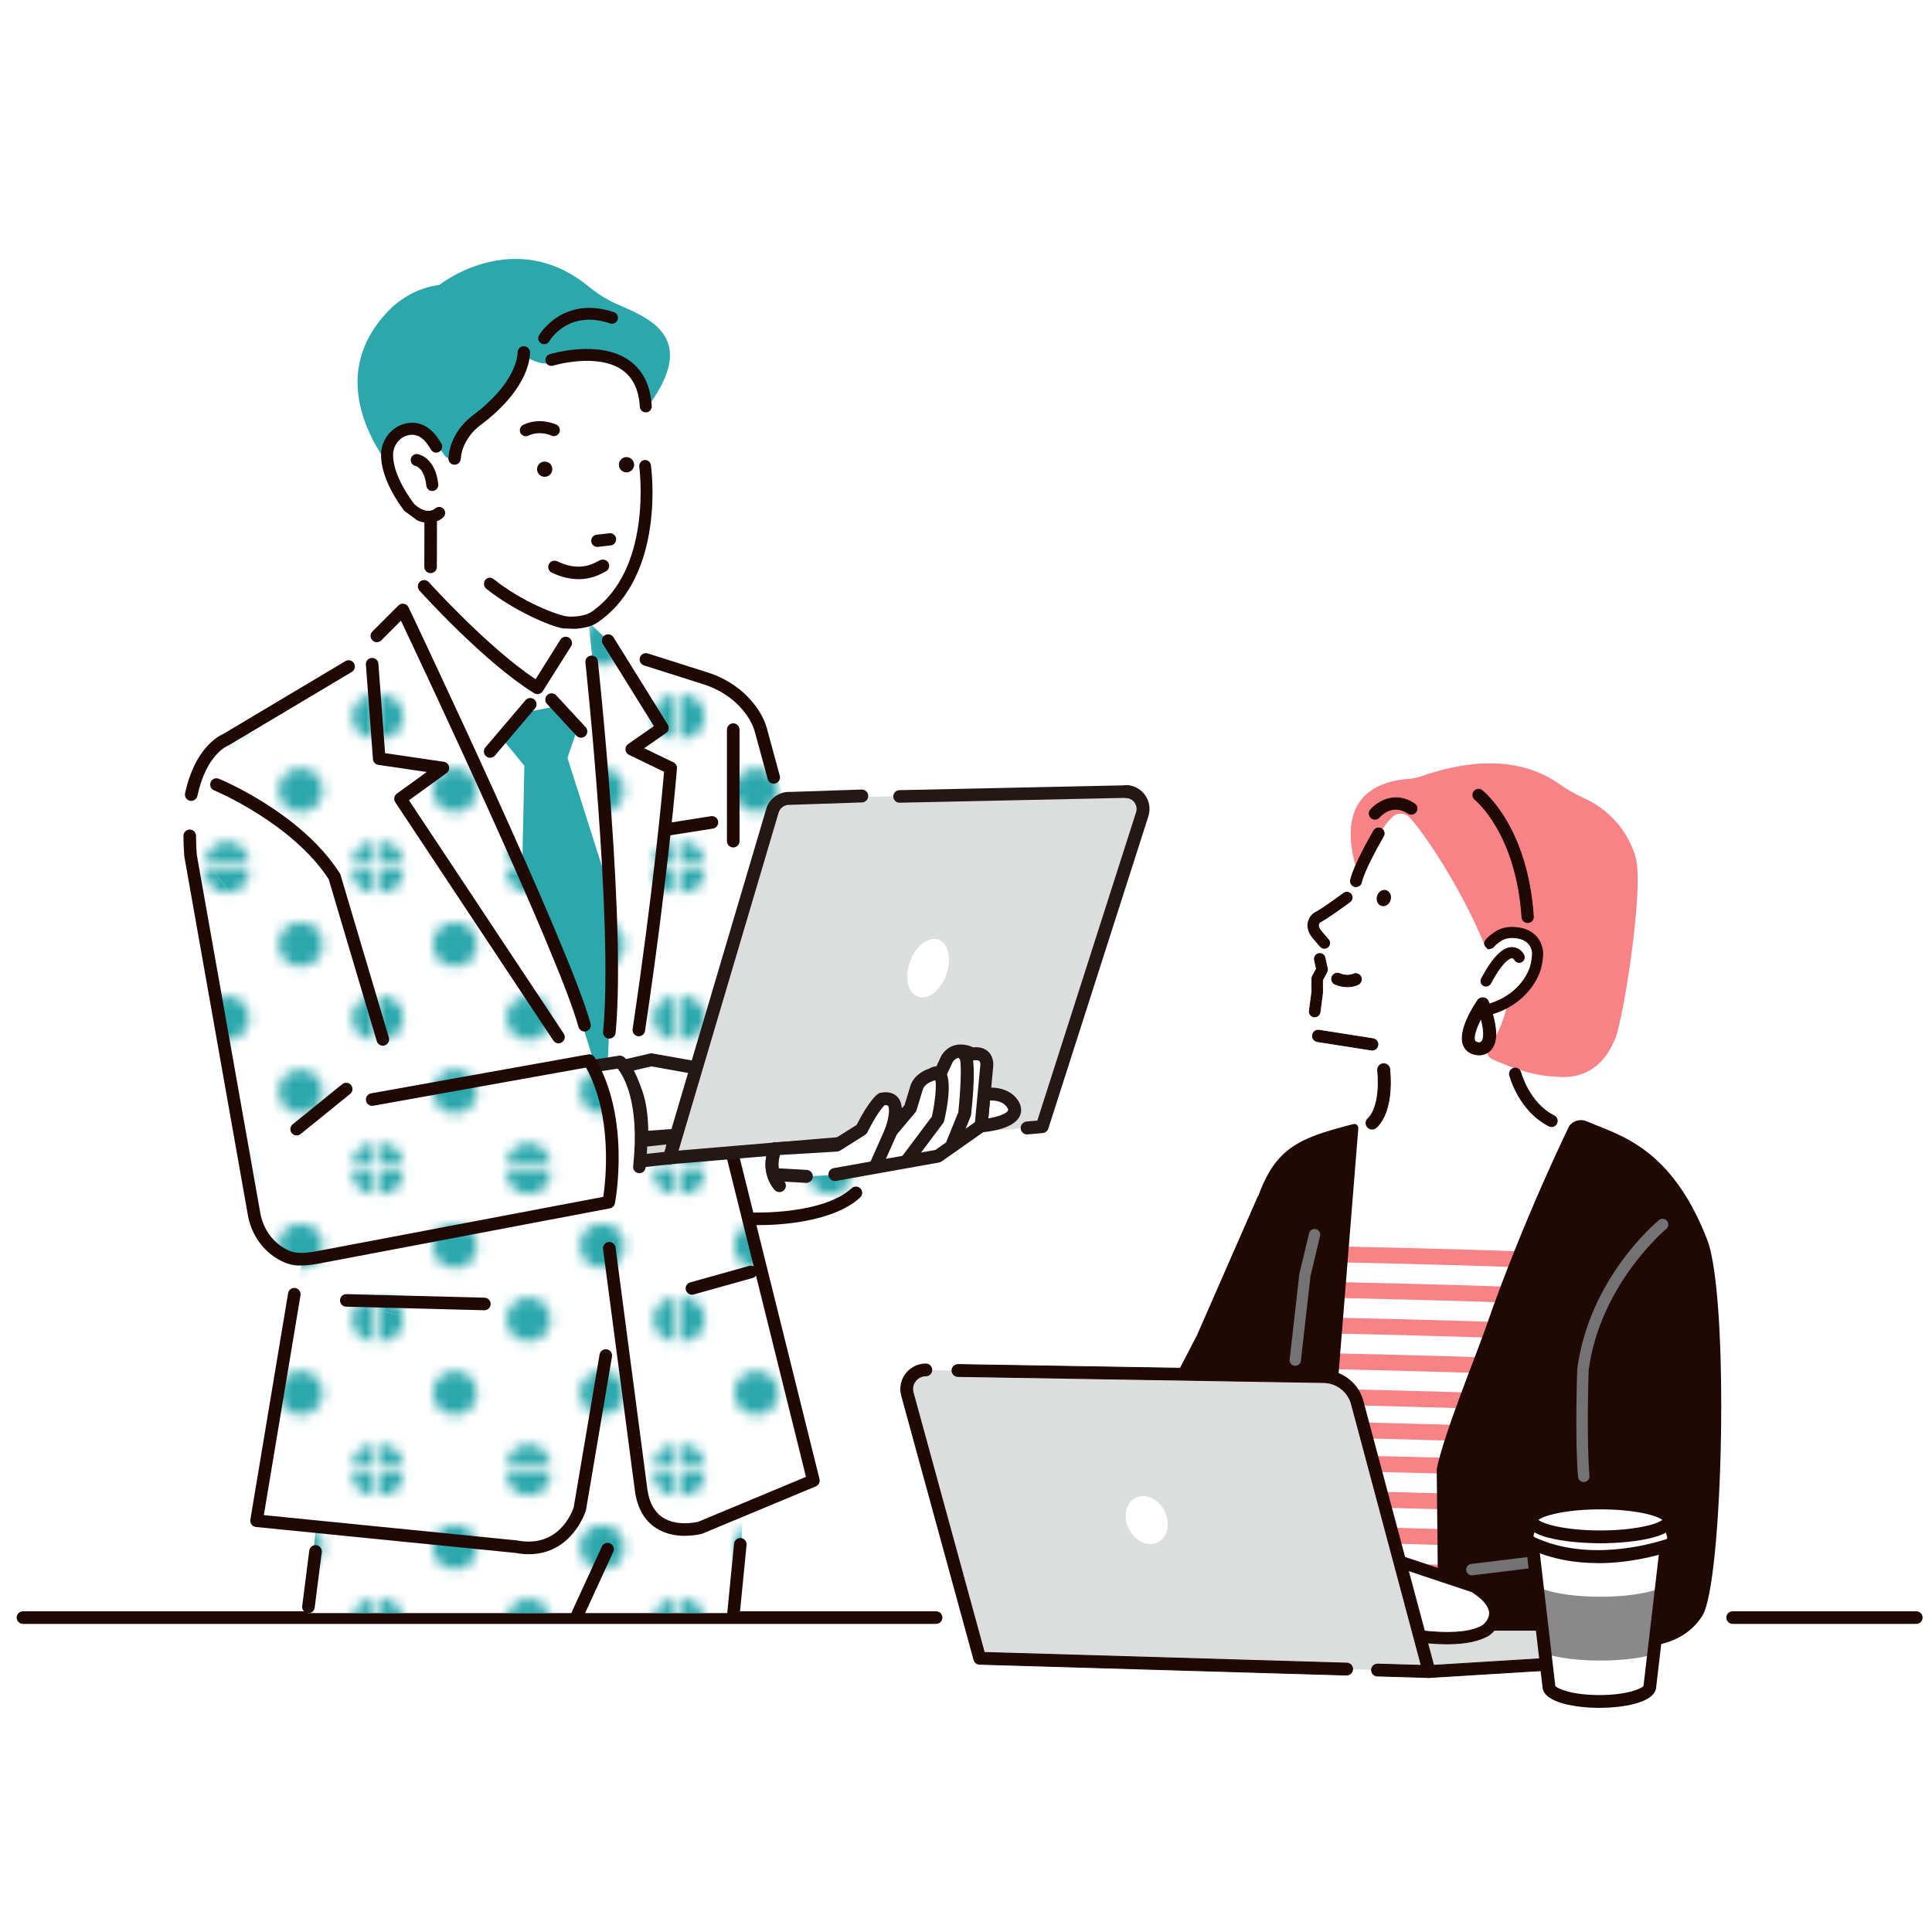
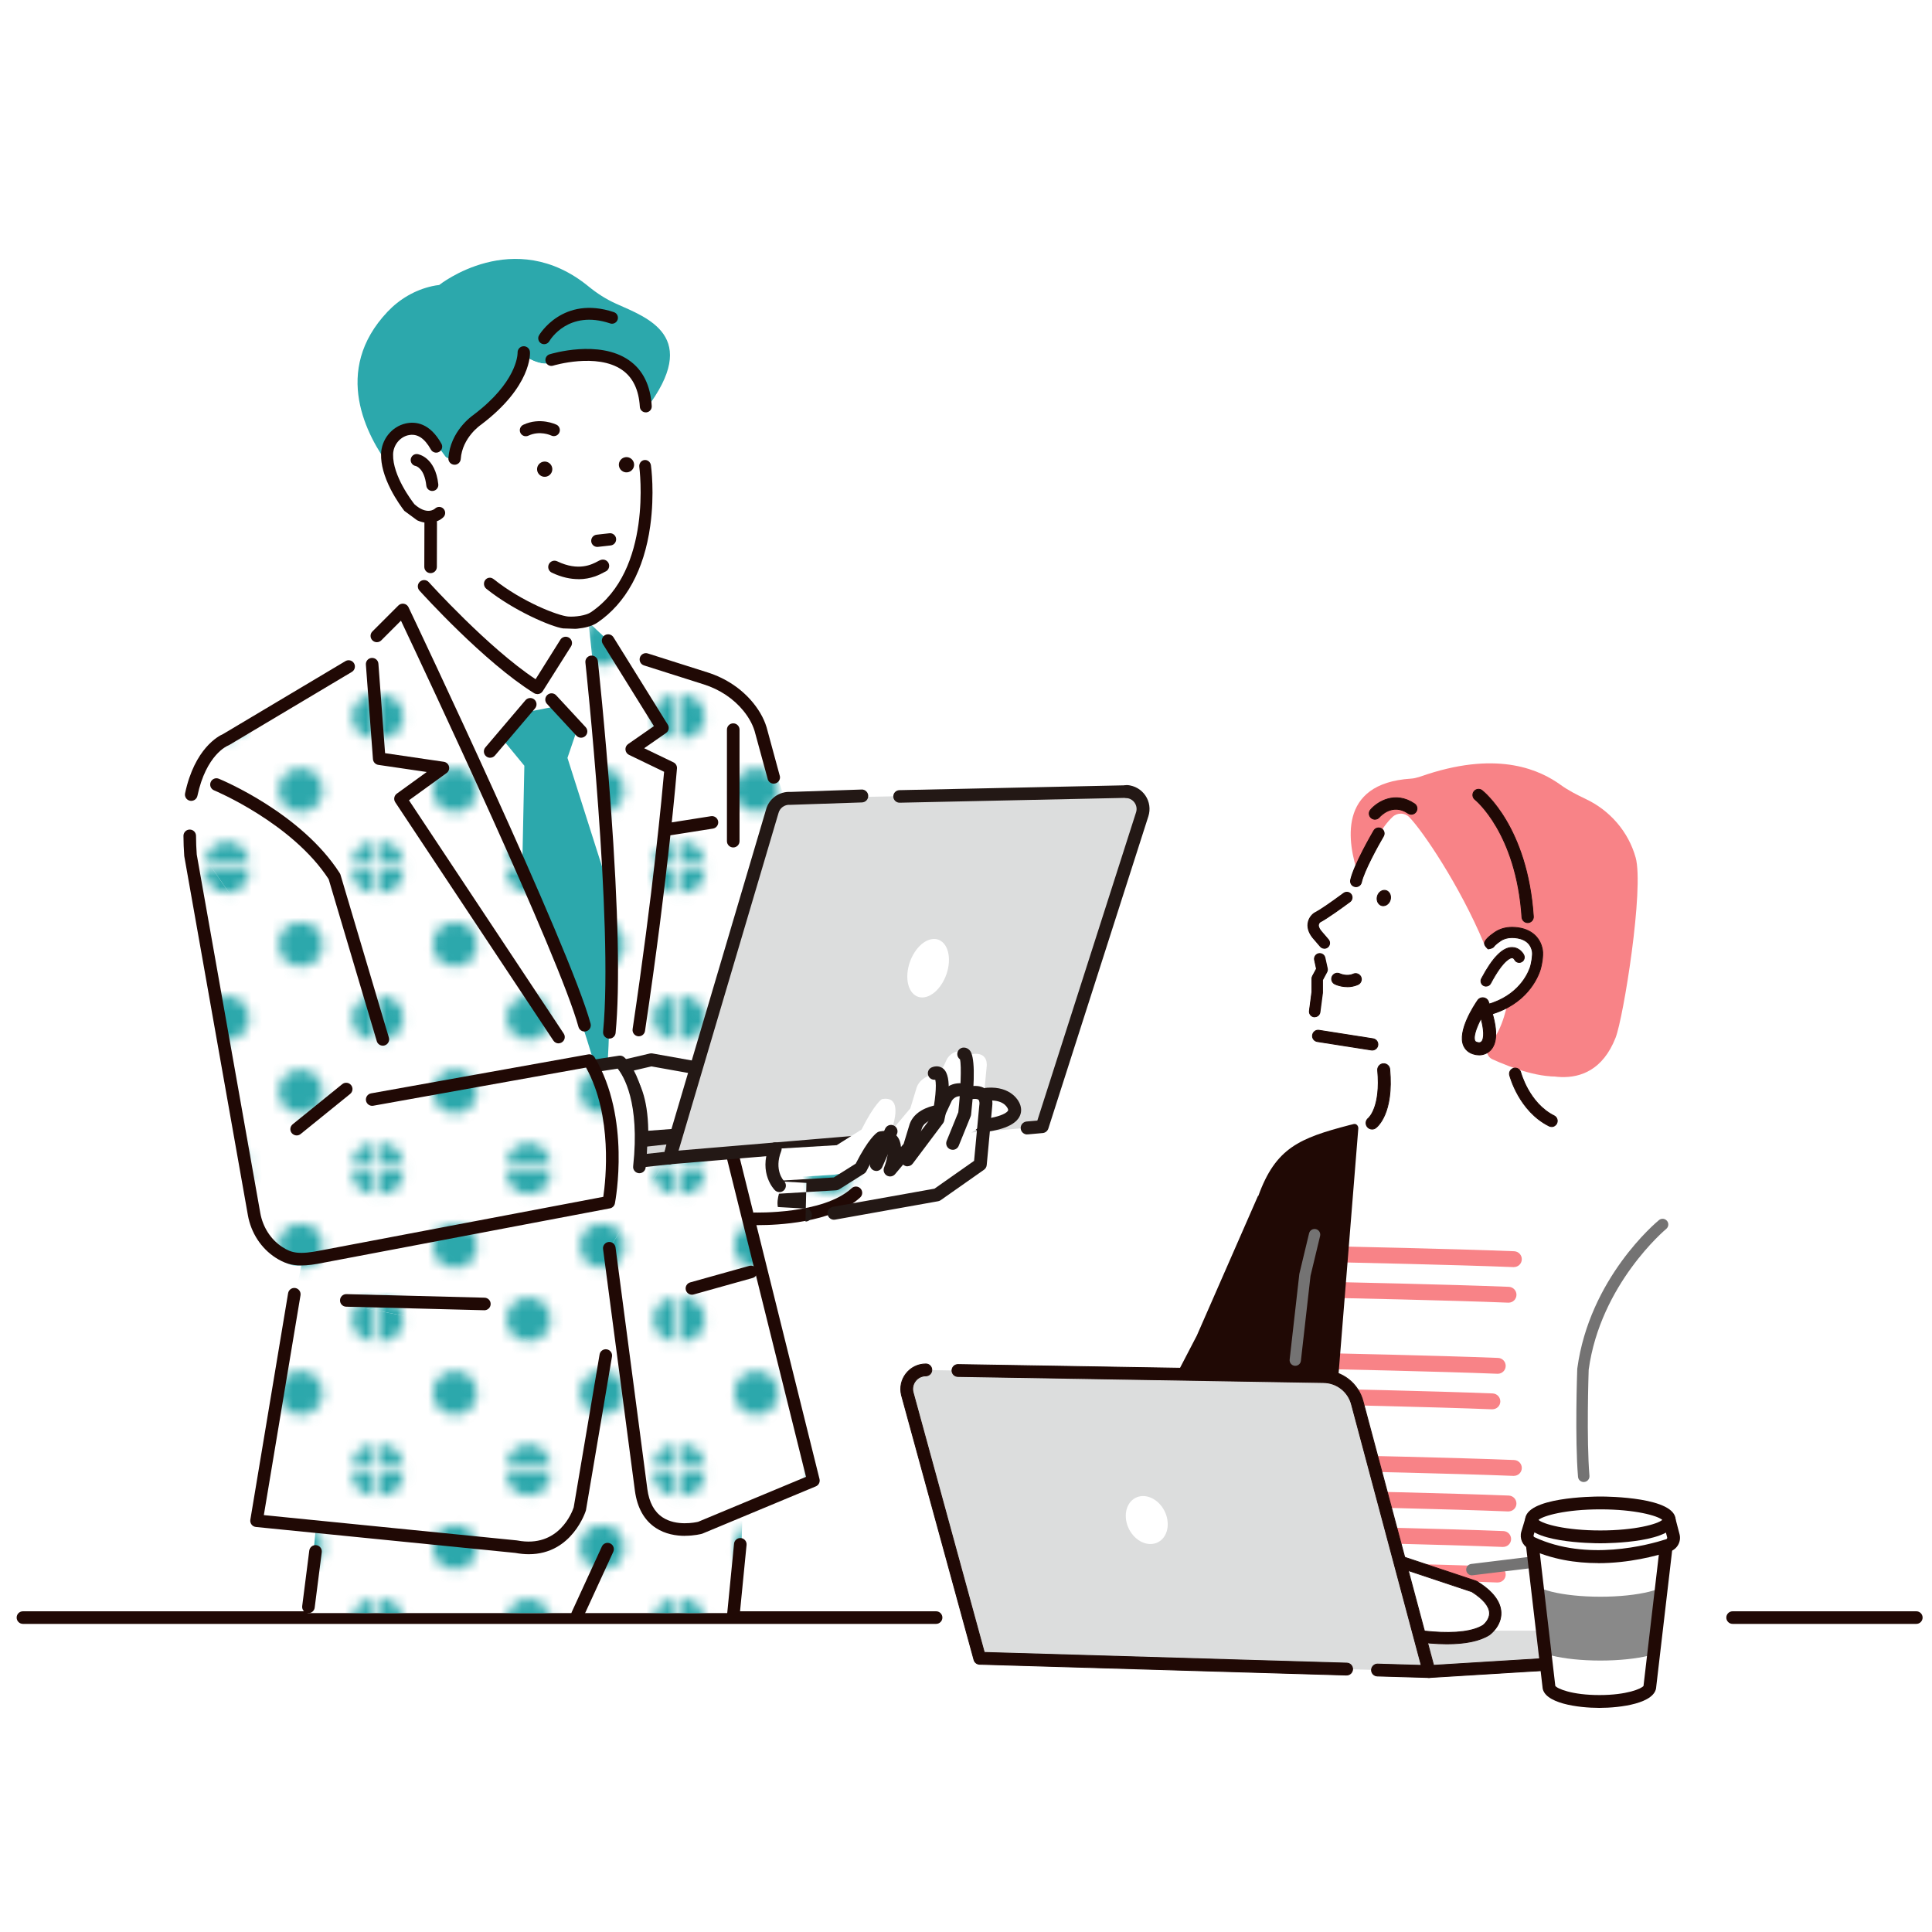
<svg xmlns="http://www.w3.org/2000/svg" id="_レイヤー_1" data-name="レイヤー_1" viewBox="0 0 500 500">
  <defs>
    <style>
      .cls-1 {
        fill: #898989;
      }

      .cls-2 {
        fill: #231815;
      }

      .cls-3 {
        fill: #fff;
      }

      .cls-4 {
        fill: none;
      }

      .cls-5 {
        fill: #21110d;
      }

      .cls-6 {
        fill: #200905;
      }

      .cls-7 {
        fill: #b5b5b8;
      }

      .cls-8 {
        fill: #747373;
      }

      .cls-9 {
        fill: #f88387;
      }

      .cls-10 {
        fill: #ff878b;
      }

      .cls-11 {
        fill: #dcdddd;
      }

      .cls-12 {
        fill: #2ca8ac;
      }

      .cls-13 {
        clip-path: url(#clippath);
      }

      .cls-14 {
        fill: #d8d9d9;
      }

      .cls-15 {
        fill: url(#_新規パターンスウォッチ_9);
      }
    </style>
    <clipPath id="clippath">
      <path class="cls-4" d="M414.56,401.35h0s.04,0,0,0-1.23,0-1.27,0h0l-16.92-3.36,4.49,38.41c0,2.17,5.85,3.93,13.07,3.93s13.07-1.76,13.07-3.93l4.49-38.41-16.92,3.36Z" />
    </clipPath>
    <pattern id="_新規パターンスウォッチ_9" data-name="新規パターンスウォッチ 9" x="0" y="0" width="28.31" height="28.31" patternTransform="translate(10396.1 12940.92) scale(2.69)" patternUnits="userSpaceOnUse" viewBox="0 0 28.31 28.31">
      <g>
        <rect class="cls-4" x="0" width="28.31" height="28.31" />
        <path class="cls-12" d="M28.31,30.44c1.17,0,2.12-.95,2.12-2.12s-.95-2.12-2.12-2.12-2.12.95-2.12,2.12.95,2.12,2.12,2.12Z" />
        <path class="cls-12" d="M14.16,30.44c1.17,0,2.12-.95,2.12-2.12s-.95-2.12-2.12-2.12-2.12.95-2.12,2.12.95,2.12,2.12,2.12Z" />
        <path class="cls-12" d="M0,30.44c1.17,0,2.12-.95,2.12-2.12s-.95-2.12-2.12-2.12-2.12.95-2.12,2.12.95,2.12,2.12,2.12Z" />
        <path class="cls-12" d="M28.31,16.28c1.17,0,2.12-.95,2.12-2.12s-.95-2.12-2.12-2.12-2.12.95-2.12,2.12.95,2.12,2.12,2.12Z" />
        <path class="cls-12" d="M14.16,16.28c1.17,0,2.12-.95,2.12-2.12s-.95-2.12-2.12-2.12-2.12.95-2.12,2.12.95,2.12,2.12,2.12Z" />
        <path class="cls-12" d="M0,16.28c1.17,0,2.12-.95,2.12-2.12s-.95-2.12-2.12-2.12-2.12.95-2.12,2.12.95,2.12,2.12,2.12Z" />
        <path class="cls-12" d="M28.31,2.12c1.17,0,2.12-.95,2.12-2.12s-.95-2.12-2.12-2.12-2.12.95-2.12,2.12.95,2.12,2.12,2.12Z" />
        <path class="cls-12" d="M14.16,2.12c1.17,0,2.12-.95,2.12-2.12s-.95-2.12-2.12-2.12-2.12.95-2.12,2.12.95,2.12,2.12,2.12Z" />
        <path class="cls-12" d="M0,2.12c1.17,0,2.12-.95,2.12-2.12S1.17-2.12,0-2.12-2.12-1.17-2.12,0-1.17,2.12,0,2.12Z" />
        <path class="cls-12" d="M-14.16,2.12c1.17,0,2.12-.95,2.12-2.12s-.95-2.12-2.12-2.12-2.12.95-2.12,2.12.95,2.12,2.12,2.12Z" />
        <path class="cls-12" d="M-14.16,0" />
        <path class="cls-12" d="M7.08,23.36c1.17,0,2.12-.95,2.12-2.12s-.95-2.12-2.12-2.12-2.12.95-2.12,2.12.95,2.12,2.12,2.12Z" />
        <path class="cls-12" d="M21.24,23.36c1.17,0,2.12-.95,2.12-2.12s-.95-2.12-2.12-2.12-2.12.95-2.12,2.12.95,2.12,2.12,2.12Z" />
        <circle class="cls-12" cx="7.08" cy="7.08" r="2.12" />
        <circle class="cls-12" cx="21.24" cy="7.08" r="2.12" />
        <circle class="cls-12" cx="-7.08" cy="7.08" r="2.12" transform="translate(-13.83 -.31) rotate(-87.4)" />
        <path class="cls-12" d="M-7.08,7.08" />
      </g>
    </pattern>
  </defs>
  <rect class="cls-4" y="-1" width="500" height="500" />
  <g>
    <path class="cls-9" d="M423.3,221.92c-1.87-6.7-6.67-12.21-12.97-15.17-2.13-1-4.56-2.26-6.36-3.57-5.21-3.77-15.77-8.91-34.64-2.79-1.37.44-2.73,1.03-4.16,1.12-19.21,1.23-16.39,16.82-13.66,24.77,2.09-3.64,7.01-11.76,11.28-15.44,1.26-1.09-2.43,5.11-1.31,6.33,3.35,3.61,10.97,15.2,16.8,30.34l11.45-6.18,1.64-.03c9.02,1.38,5.86,9.63,5.86,9.63-1.48,4.76-4.56,6.31-4.56,6.31l-.5,12.73c-.11,1.51-.12,2.97-.04,4.38l2.79,1.97s16.59,9.04,23.19-7.75c2.05-5.22,7.42-38.68,5.19-46.67Z" />
    <path class="cls-3" d="M405.58,292.05c-6.21-4.05-13.47-10.95-15.76-21.83l1.62-.55-1.19-10.79s5.62-3.13,6.97-7.93c0,0,3.19-8.5-5.86-9.63l-3.14-.21-4.16,3.07c-6.25-14.97-15.89-29.17-19.33-32.69-1.16-1.19-3.06-1.23-4.29-.11-5.45,4.97-10.82,20.12-10.82,20.12-.14.15-1.14.76-9.23,5.85-.79.5.08,1.57-.18,2.46-.31,1.05-.33,1.87.54,2.8.24.26.58.4.9.53.89.36,2.81,1.53.92,4.41,0,0-.8,1.15-.37,2.98.16.7.08,1.43-.21,2.08-.38.84-.74,2.12-.34,3.44.23.77.38,1.56.34,2.36l-.05,1.24c-.07,1.62.42,2.45-.21,3.95-.73,1.77-.81,4.7,5.63,6.01l10.12,1.83c.14.13.59.25,1.1.43.52,2.2-.85,4.37-1.02,5.08.23.13.47.27.71.42.14.48.34,1.27.45,2.32-.1.39-.21.8-.35,1.22l.43-.15c.03.93,0,2.01-.19,3.21-.63,4.14-3.39,7.62-7.2,9.3l-5.11,63.5-2.07,47.9s-1.8-.52-4.97-.17l-.25,15.45,33.22.27-.42-40.01c30.97-22.07,31.59-77.03,33.76-88.14Z" />
    <g>
      <path class="cls-6" d="M355.1,292.21c-.48,0-.96-.22-1.27-.64-.51-.69-.37-1.66.3-2.18.12-.1,3.26-2.94,2.4-12.4-.08-.87.56-1.63,1.42-1.71.86-.07,1.63.56,1.71,1.42,1.04,11.39-3.16,14.84-3.64,15.19-.28.21-.61.31-.93.31Z" />
      <path class="cls-6" d="M355.1,292.32c-.53,0-1.04-.26-1.35-.68-.54-.73-.4-1.78.32-2.33.13-.11,3.22-2.89,2.36-12.3-.04-.45.1-.88.38-1.23.29-.35.69-.56,1.14-.6.93-.08,1.75.6,1.83,1.52,1.04,11.45-3.2,14.93-3.68,15.29-.29.22-.64.33-1,.33ZM358.1,275.39s-.09,0-.13,0c-.39.03-.74.22-.99.52-.25.3-.37.68-.33,1.07.86,9.52-2.31,12.38-2.44,12.49-.63.49-.75,1.39-.28,2.03.27.37.71.59,1.18.59.32,0,.62-.1.87-.29.48-.35,4.62-3.77,3.59-15.09-.07-.76-.71-1.33-1.46-1.33Z" />
    </g>
    <g>
      <path class="cls-9" d="M391.79,381.96s-.06,0-.08,0c-15.08-.61-44.1-1.22-44.39-1.23-1.13-.02-2.03-.96-2.01-2.1.02-1.12.94-2.01,2.05-2.01.01,0,.03,0,.04,0,.29,0,29.35.62,44.47,1.23,1.13.05,2.01,1,1.97,2.13-.04,1.11-.95,1.97-2.05,1.97Z" />
      <path class="cls-9" d="M390.4,391.16s-.06,0-.08,0c-15.08-.61-44.1-1.22-44.39-1.23-1.13-.02-2.03-.96-2.01-2.1.02-1.12.94-2.01,2.05-2.01.01,0,.03,0,.04,0,.29,0,29.35.62,44.47,1.23,1.13.05,2.01,1,1.97,2.13-.04,1.11-.95,1.97-2.05,1.97Z" />
      <path class="cls-9" d="M389.01,400.35s-.06,0-.08,0c-15.08-.61-44.1-1.22-44.39-1.23-1.13-.02-2.03-.96-2.01-2.1.02-1.13.93-2.02,2.1-2.01.29,0,29.35.62,44.47,1.23,1.13.05,2.01,1,1.97,2.13-.04,1.11-.95,1.97-2.05,1.97Z" />
      <path class="cls-10" d="M387.62,409.55s-.06,0-.08,0c-15.08-.61-44.1-1.22-44.39-1.23-1.13-.02-2.03-.96-2.01-2.1.02-1.12.94-2.01,2.05-2.01.01,0,.03,0,.04,0,.29,0,29.35.62,44.47,1.23,1.13.05,2.01,1,1.97,2.13-.04,1.11-.95,1.97-2.05,1.97Z" />
      <path class="cls-10" d="M386.23,418.75s-.06,0-.08,0c-15.08-.61-44.1-1.22-44.39-1.23-1.13-.02-2.03-.96-2.01-2.1.02-1.12.94-2.01,2.05-2.01.01,0,.03,0,.04,0,.29,0,29.35.62,44.47,1.23,1.13.05,2.01,1,1.97,2.13-.04,1.11-.95,1.97-2.05,1.97Z" />
      <path class="cls-10" d="M386.23,428.59s-.06,0-.08,0c-15.08-.61-44.1-1.22-44.39-1.23-1.13-.02-2.03-.96-2.01-2.1.02-1.12.94-2.01,2.05-2.01.01,0,.03,0,.04,0,.29,0,29.35.62,44.47,1.23,1.13.05,2.01,1,1.97,2.13-.04,1.11-.95,1.97-2.05,1.97Z" />
    </g>
    <g>
      <path class="cls-9" d="M391.79,327.93s-.06,0-.08,0c-15.08-.61-44.1-1.22-44.39-1.23-1.13-.02-2.03-.96-2.01-2.1.02-1.12.94-2.01,2.05-2.01.01,0,.03,0,.04,0,.29,0,29.35.62,44.47,1.23,1.13.05,2.01,1,1.97,2.13-.04,1.11-.95,1.97-2.05,1.97Z" />
      <path class="cls-9" d="M390.4,337.13s-.06,0-.08,0c-15.08-.61-44.1-1.22-44.39-1.22-1.13-.02-2.03-.96-2.01-2.1.02-1.13.95-2.04,2.1-2.01.29,0,29.35.62,44.47,1.23,1.13.05,2.01,1,1.97,2.13-.04,1.11-.95,1.97-2.05,1.97Z" />
-       <path class="cls-9" d="M389.01,346.33s-.06,0-.08,0c-15.08-.61-44.1-1.22-44.39-1.23-1.13-.02-2.03-.96-2.01-2.1.02-1.13.93-2.04,2.1-2.01.29,0,29.35.62,44.47,1.23,1.13.05,2.01,1,1.97,2.13-.04,1.11-.95,1.97-2.05,1.97Z" />
      <path class="cls-9" d="M387.62,355.53s-.06,0-.08,0c-15.08-.6-44.1-1.22-44.39-1.22-1.13-.02-2.03-.96-2.01-2.1.02-1.12.94-2.01,2.05-2.01.01,0,.03,0,.04,0,.29,0,29.35.62,44.47,1.23,1.13.04,2.01,1,1.97,2.13-.04,1.11-.95,1.97-2.05,1.97Z" />
      <path class="cls-9" d="M386.23,364.73s-.06,0-.08,0c-15.08-.61-44.1-1.22-44.39-1.23-1.13-.02-2.03-.96-2.01-2.1.02-1.12.94-2.01,2.05-2.01.01,0,.03,0,.04,0,.29,0,29.35.62,44.47,1.23,1.13.05,2.01,1,1.97,2.13-.04,1.11-.95,1.97-2.05,1.97Z" />
-       <path class="cls-9" d="M386.23,373.22s-.06,0-.08,0c-15.08-.61-44.1-1.22-44.39-1.23-1.13-.02-2.03-.96-2.01-2.1.02-1.12.94-2.01,2.05-2.01.01,0,.03,0,.04,0,.29,0,29.35.62,44.47,1.23,1.13.05,2.01,1,1.97,2.13-.04,1.11-.95,1.97-2.05,1.97Z" />
-     </g>
-     <g>
-       <path class="cls-6" d="M384.68,343.14c-2.6,7.49-10.97,27.77-12.86,37.06l.45,43.39,45.8,2.52c1.59-.29,15.82,2.5,22.48-7.91,5.39-8.42,7.08-82.44,1.25-97.43-9.45-24.3-23.13-27.03-31.07-30.55-1.59-.71-3.46-.27-4.56,1.08,0,0-11.84,24.06-21.51,51.85Z" />
+     </g>
+     <g>
      <path class="cls-6" d="M350.38,290.89c-.4.1-.79.19-1.17.29-12.84,3.36-19.07,5.85-23.56,18.34h-.09s-15.82,36.12-15.82,36.12l-12.4,23.84-.56,23.91c1.1,4.39,1.74,11.11,1.74,11.11l29.16,4.17c10.02-5.9,16.57-4,16.57-4l2.07-47.9,5.21-64.74c.04-.64-.51-1.29-1.14-1.13Z" />
    </g>
    <path class="cls-11" d="M368.79,422.03v10.57l51.35-3.32,2.77-.02c.84,0,1.52-.75,1.53-1.67l.05-5.57h-55.7Z" />
    <g>
      <path class="cls-6" d="M369.84,434.14c-.81,0-1.49-.63-1.54-1.45-.05-.85.59-1.58,1.45-1.63l50.22-3.09c.85-.04,1.58.59,1.63,1.45.05.85-.59,1.58-1.45,1.63l-50.22,3.09s-.06,0-.1,0Z" />
      <path class="cls-6" d="M369.84,434.25c-.87,0-1.6-.68-1.65-1.55-.06-.91.64-1.7,1.55-1.75l50.22-3.09c.9-.05,1.7.65,1.75,1.55.06.91-.64,1.7-1.55,1.75l-50.22,3.09s-.07,0-.1,0ZM420.05,428.08s-.05,0-.08,0l-50.22,3.09c-.79.05-1.39.73-1.34,1.52.05.78.71,1.38,1.52,1.34l50.22-3.09c.79-.05,1.39-.73,1.34-1.52-.05-.76-.69-1.34-1.44-1.34Z" />
    </g>
    <path class="cls-8" d="M335.22,353.46c-.06,0-.11,0-.17,0-.81-.09-1.38-.82-1.29-1.62l2.5-22.07c0-.06.02-.12.03-.18l2.5-10.41c.19-.79.98-1.27,1.77-1.08.79.19,1.27.98,1.08,1.77l-2.48,10.32-2.49,21.98c-.08.75-.72,1.3-1.46,1.3Z" />
    <g>
      <path class="cls-3" d="M381.56,410.59l-18.74-6.25-13.74,8.12-7.33,5.06,6.7,6.19,13.12-1.25s16.24,3.75,23.11-.62c0,0,6.87-5-3.12-11.24Z" />
      <g>
        <path class="cls-6" d="M374.48,425.43c-5.94,0-11.72-1.19-13-1.47l-12.88,1.23c-.42.04-.83-.1-1.14-.39l-6.7-6.19c-.33-.3-.5-.74-.47-1.19.03-.45.27-.86.63-1.11l7.32-5.06s.06-.04.09-.06l13.74-8.12c.37-.22.81-.27,1.22-.13l18.74,6.25c.11.04.22.09.32.15,3.96,2.47,6.02,5.16,6.12,7.99.12,3.46-2.78,5.61-2.91,5.7-.02.02-.05.04-.08.05-2.81,1.79-6.94,2.35-11,2.35ZM361.57,420.98c.11,0,.22.01.33.04.04,0,4.04.92,8.8,1.3,6.05.48,10.59-.11,13.13-1.7.21-.17,1.74-1.45,1.67-3.21-.07-1.72-1.66-3.62-4.58-5.47l-17.93-5.98-13.12,7.75-5.76,3.98,4.86,4.48,12.46-1.19s.09,0,.14,0Z" />
        <path class="cls-6" d="M374.48,425.54c-5.97,0-11.84-1.22-13.01-1.47l-12.86,1.23c-.46.04-.9-.11-1.23-.42l-6.7-6.19c-.36-.33-.54-.8-.51-1.28.03-.48.28-.92.68-1.2l7.32-5.06s.06-.04.09-.06l13.74-8.12c.4-.23.88-.28,1.31-.14l18.74,6.25c.12.04.23.09.34.16,3.99,2.5,6.07,5.21,6.17,8.08.12,3.51-2.83,5.7-2.95,5.8-.03.02-.05.04-.08.06-2.46,1.57-6.18,2.36-11.06,2.36ZM361.48,423.84s.02,0,.02,0c1.12.25,7,1.47,12.98,1.47,4.83,0,8.51-.78,10.94-2.33.02-.02.05-.03.07-.05.12-.09,2.98-2.22,2.86-5.61-.1-2.79-2.14-5.45-6.06-7.9-.09-.06-.19-.1-.29-.14l-18.74-6.25c-.38-.13-.79-.08-1.13.12l-13.74,8.12s-.05.03-.08.05l-7.33,5.06c-.34.24-.56.61-.59,1.03-.03.42.13.82.44,1.1l6.7,6.19c.29.27.66.39,1.06.36l12.88-1.23s0,0,.01,0ZM374.56,422.59c-1.21,0-2.5-.05-3.86-.16-4.69-.37-8.65-1.26-8.82-1.3-.15-.03-.29-.05-.44-.03l-12.46,1.19s-.06,0-.09-.03l-4.86-4.48s-.04-.06-.03-.09c0-.03.02-.06.05-.08l5.76-3.98,13.12-7.75s.06-.02.09,0l17.93,5.98c2.98,1.89,4.58,3.81,4.66,5.57.08,1.82-1.53,3.15-1.71,3.3-1.99,1.24-5.18,1.88-9.35,1.88ZM361.57,420.87c.12,0,.24.01.36.04.17.04,4.11.93,8.78,1.29,6.03.48,10.55-.11,13.06-1.68.16-.13,1.69-1.4,1.61-3.11-.07-1.69-1.64-3.55-4.53-5.38l-17.86-5.95-13.07,7.72-5.64,3.89,4.72,4.36,12.41-1.18s.1,0,.15,0Z" />
      </g>
    </g>
    <path class="cls-11" d="M369.84,432.6l-116.28-3.42-18.75-68.48c-.78-3.12,1.59-6.14,4.8-6.14l102.82,1.71c4.19,0,7.84,2.85,8.85,6.92l18.56,69.42Z" />
    <g>
      <path class="cls-6" d="M348.52,433.51s-.03,0-.05,0l-94.97-2.8c-.68-.02-1.26-.48-1.44-1.13l-18.75-68.48s0-.02,0-.04c-.49-1.95-.05-3.98,1.19-5.57,1.24-1.58,3.1-2.49,5.11-2.49.85,0,1.54.69,1.54,1.54s-.69,1.54-1.54,1.54c-1.06,0-2.03.48-2.68,1.31-.65.83-.87,1.89-.63,2.9l18.44,67.36,93.82,2.76c.85.03,1.52.74,1.5,1.59-.02.84-.71,1.5-1.54,1.5Z" />
      <path class="cls-6" d="M348.52,433.62s-.02,0-.02,0l-94.99-2.8c-.73-.02-1.35-.51-1.55-1.22l-18.76-68.52c-.49-1.99-.05-4.05,1.21-5.66,1.26-1.61,3.16-2.54,5.2-2.54.91,0,1.65.74,1.65,1.65s-.74,1.65-1.65,1.65c-1.02,0-1.97.46-2.6,1.27-.63.8-.85,1.82-.61,2.81l18.42,67.28,93.74,2.76c.91.03,1.63.79,1.6,1.7-.03.9-.75,1.61-1.65,1.61ZM239.61,353.11c-1.98,0-3.81.89-5.03,2.45-1.22,1.56-1.64,3.55-1.17,5.47v.03s18.76,68.49,18.76,68.49c.17.61.71,1.03,1.34,1.05l94.97,2.8.04.11v-.11c.78,0,1.41-.61,1.43-1.39.02-.79-.6-1.45-1.39-1.47l-93.82-2.76s-.09-.03-.1-.08l-18.44-67.36c-.26-1.05-.02-2.15.65-3,.67-.86,1.68-1.35,2.77-1.35.79,0,1.43-.64,1.43-1.43s-.64-1.43-1.43-1.43Z" />
    </g>
    <g>
      <path class="cls-6" d="M369.84,434.14s-.03,0-.05,0l-13.35-.39c-.85-.03-1.52-.74-1.5-1.59.03-.85.74-1.52,1.59-1.5l11.28.33-18.02-67.42c-.85-3.41-3.87-5.77-7.36-5.77l-94.56-1.57c-.85-.01-1.53-.72-1.52-1.57.01-.84.7-1.52,1.54-1.52,0,0,.02,0,.03,0l94.53,1.57c4.88,0,9.14,3.33,10.32,8.09l18.55,69.4c.13.47.02.97-.28,1.36-.29.37-.74.59-1.21.59Z" />
      <path class="cls-6" d="M369.84,434.25h-.05s-13.35-.39-13.35-.39c-.91-.03-1.63-.79-1.6-1.7.03-.89.77-1.61,1.66-1.61.01,0,.03,0,.04,0l11.14.33-17.98-67.28c-.83-3.35-3.81-5.69-7.25-5.69l-94.56-1.57c-.44,0-.85-.19-1.16-.5-.31-.32-.47-.74-.46-1.18.01-.9.76-1.63,1.65-1.63,0,0,.03,0,.03,0l94.53,1.57h0c4.94,0,9.23,3.36,10.42,8.17l18.55,69.39c.13.5.02,1.04-.3,1.45-.32.4-.79.63-1.3.63ZM356.49,430.77c-.77,0-1.42.62-1.44,1.39-.02.79.6,1.45,1.39,1.47l13.4.39c.44,0,.85-.2,1.12-.54.28-.35.38-.82.26-1.26l-18.55-69.4c-1.17-4.71-5.37-8.01-10.21-8.01h0l-94.54-1.57h0c-.8,0-1.44.63-1.45,1.41,0,.38.14.75.4,1.02.27.27.62.43,1.01.44l94.56,1.57c3.54,0,6.6,2.41,7.46,5.86l18.02,67.42s0,.07-.02.1c-.02.03-.05.04-.09.04l-11.28-.33s-.02,0-.03,0Z" />
    </g>
    <path class="cls-3" d="M302.21,394.57c-.05,3.37-2.52,5.56-5.52,4.91-3-.66-5.39-3.92-5.34-7.28.05-3.37,2.52-5.56,5.52-4.91,3,.66,5.39,3.92,5.34,7.28Z" />
    <path class="cls-8" d="M409.86,383.55c-.76,0-1.41-.58-1.47-1.36-.83-9.95-.23-27.13-.2-27.86,0-.05,0-.1.01-.15,3.16-23.42,20.41-37.82,21.14-38.42.63-.52,1.56-.43,2.08.2.52.63.43,1.56-.2,2.08-.17.14-17.04,14.27-20.07,36.46-.04,1.25-.59,17.99.2,27.44.07.81-.54,1.53-1.35,1.6-.04,0-.08,0-.12,0Z" />
    <path class="cls-8" d="M380.93,407.7c-.74,0-1.37-.55-1.47-1.3-.1-.81.48-1.55,1.29-1.65l25.55-3.12c.93-.19,9.55-1.79,16.56,2.04.72.39.98,1.29.59,2.01-.39.72-1.29.98-2.01.59-6.32-3.45-14.52-1.74-14.6-1.73-.04,0-.09.02-.13.02l-25.61,3.12c-.06,0-.12.01-.18.01Z" />
    <g>
      <path class="cls-6" d="M424.87,425.38c-.81,0-1.47-.66-1.47-1.47v-7.94c0-.81.66-1.47,1.47-1.47s1.47.66,1.47,1.47v7.94c0,.81-.66,1.47-1.47,1.47Z" />
      <g>
        <path class="cls-7" d="M414.56,401.35h0s.04,0,0,0-1.23,0-1.27,0h0l-16.92-3.36,4.49,38.41c0,2.17,5.85,3.93,13.07,3.93s13.07-1.76,13.07-3.93l4.49-38.41-16.92,3.36Z" />
        <path class="cls-6" d="M413.92,441.82c-5.36,0-14.4-1.12-14.55-5.31l-4.48-38.34c-.05-.47.12-.94.46-1.26.35-.32.83-.46,1.29-.36l16.78,3.33h.98l16.78-3.33c.46-.09.94.04,1.29.36.35.32.52.79.46,1.26l-4.48,38.34c-.14,4.19-9.19,5.31-14.55,5.31ZM402.33,436.36c.37.73,4.27,2.51,11.6,2.51s11.22-1.77,11.6-2.51c0-.04,0-.08,0-.12l4.25-36.4-14.84,2.94c-.12.03-.24.05-.37.05h-1.28c-.1,0-.19,0-.29-.03l-14.93-2.96,4.25,36.4s0,.08,0,.12Z" />
      </g>
      <path class="cls-3" d="M414.18,397.74l.38,3.61s.04,0,0,0-1.6-3.61-1.65-3.61l.38,3.61-16.92-3.36,4.49,38.41c0,2.17,5.85,3.93,13.07,3.93s13.07-1.76,13.07-3.93l4.49-38.41-17.3-.26Z" />
      <g class="cls-13">
        <path class="cls-1" d="M432,408.84c0,2.42-7.98,4.39-17.82,4.39s-17.82-1.97-17.82-4.39v16.52c0,2.42,7.98,4.39,17.82,4.39s17.82-1.97,17.82-4.39l-.3-1.2.3-15.32Z" />
      </g>
      <path class="cls-6" d="M413.92,442c-5.42,0-14.57-1.16-14.73-5.47l-4.48-38.34c-.06-.53.13-1.05.52-1.41.39-.36.93-.51,1.45-.41l16.76,3.32h.94l16.76-3.32c.52-.1,1.06.05,1.45.41.39.36.58.88.52,1.41l-4.48,38.34c-.16,4.32-9.3,5.47-14.73,5.47ZM402.51,436.3c.51.74,4.33,2.38,11.42,2.38s10.91-1.65,11.42-2.38c0-.03,0-.05,0-.08l4.22-36.15-14.58,2.89c-.13.03-.27.05-.42.05h-1.28c-.11,0-.22-.01-.32-.03l-14.69-2.91,4.22,36.15s0,.05,0,.08Z" />
      <g>
        <path class="cls-3" d="M395.32,396.85l1.05-3.5h35.63l1.07,4.1c.28,1.06-.32,2.14-1.35,2.48-5.34,1.73-21.39,5.93-35.31-.62-.92-.43-1.38-1.48-1.09-2.46Z" />
        <path class="cls-6" d="M413.57,404.53c-5.72,0-11.95-.94-17.88-3.72-1.65-.77-2.49-2.68-1.97-4.43h0s1.05-3.5,1.05-3.5c.21-.7.86-1.18,1.59-1.18h35.63c.75,0,1.41.51,1.6,1.24l1.07,4.1c.5,1.9-.58,3.87-2.45,4.48-3.64,1.18-10.63,3.03-18.65,3.03ZM396.9,397.33c-.06.19.03.4.2.48,13.54,6.36,29.52,2.02,34.1.54.2-.06.31-.28.26-.48l-.75-2.86h-33.12l-.7,2.32Z" />
      </g>
      <g>
        <path class="cls-3" d="M432,393.35c0,2.42-7.98,4.39-17.82,4.39s-17.82-1.97-17.82-4.39,7.98-4.39,17.82-4.39,17.82,1.97,17.82,4.39Z" />
        <path class="cls-6" d="M414.18,399.4c-1.99,0-19.47-.17-19.47-6.05s17.48-6.05,19.47-6.05,19.47.17,19.47,6.05-17.48,6.05-19.47,6.05ZM398.16,393.35c1.21,1.08,7.01,2.73,16.02,2.73s14.81-1.66,16.02-2.73c-1.21-1.08-7.01-2.73-16.02-2.73s-14.81,1.66-16.02,2.73ZM430.38,393.56h0,0Z" />
      </g>
    </g>
    <g>
      <path class="cls-6" d="M340.12,236.4s.1-.06.15-.09c1.22-.61,3.96-2.47,7.52-5.1.58-.43,1.41-.31,1.84.28.43.58.31,1.41-.28,1.84-2.09,1.55-5.88,4.29-7.78,5.27-.12.11-.38.38-.41.78-.05.54.3,1.24,1.01,2l1.57,1.82c.47.55.41,1.38-.14,1.85-.27.23-.61.34-.95.31-.35-.03-.67-.19-.9-.45l-1.51-1.76c-1.27-1.37-1.83-2.74-1.68-4.09.19-1.67,1.43-2.57,1.57-2.66Z" />
      <g>
        <path class="cls-6" d="M342.74,245.41s-.07,0-.11,0c-.36-.03-.69-.2-.93-.47l-1.51-1.76c-1.27-1.38-1.84-2.76-1.69-4.12.19-1.7,1.45-2.6,1.59-2.7h0s.1-.06.16-.09c1.22-.61,3.96-2.47,7.51-5.09.61-.45,1.46-.32,1.91.29.45.6.32,1.46-.29,1.91-2.09,1.55-5.88,4.29-7.78,5.28-.1.09-.35.35-.39.74-.05.53.3,1.21,1,1.96l1.57,1.82c.49.57.42,1.43-.15,1.92-.25.21-.56.33-.88.33ZM348.56,231c-.26,0-.52.08-.75.25-3.55,2.63-6.29,4.49-7.52,5.1-.05.03-.1.06-.15.09h0c-.14.1-1.36.98-1.55,2.63-.15,1.33.41,2.69,1.67,4.05l1.51,1.76c.22.26.53.41.86.44.34.02.66-.08.92-.3.53-.45.59-1.25.14-1.78l-1.57-1.82c-.72-.78-1.08-1.48-1.02-2.04.04-.42.31-.71.43-.81,1.9-.99,5.69-3.73,7.78-5.27.56-.41.68-1.21.26-1.77-.25-.33-.63-.51-1.02-.51ZM340.12,236.4h0,0Z" />
        <path class="cls-6" d="M342.74,245.52s-.08,0-.11,0c-.39-.03-.75-.21-1.01-.51l-1.51-1.76c-1.3-1.4-1.87-2.82-1.72-4.21.2-1.75,1.49-2.68,1.64-2.78.05-.03.11-.07.17-.1,1.22-.61,3.95-2.46,7.49-5.08.65-.48,1.58-.34,2.06.31.23.32.33.7.27,1.09-.06.39-.26.73-.58.97-2.09,1.54-5.87,4.28-7.78,5.28-.1.09-.31.33-.34.66-.05.5.29,1.15.97,1.88l1.57,1.83c.53.62.46,1.55-.16,2.08-.27.23-.61.36-.96.36ZM348.56,231.11c-.25,0-.48.08-.68.23-3.56,2.63-6.3,4.49-7.54,5.11-.05.02-.09.05-.13.08-.13.09-1.32.95-1.5,2.55-.15,1.3.41,2.63,1.64,3.96l1.51,1.77c.2.23.48.38.79.4.3.02.61-.08.84-.27.48-.41.54-1.14.12-1.63l-1.56-1.82c-.74-.8-1.11-1.53-1.05-2.12.04-.46.34-.77.47-.88,1.92-1,5.7-3.74,7.79-5.28.51-.38.62-1.1.24-1.61-.22-.29-.56-.47-.93-.47Z" />
      </g>
    </g>
    <g>
      <path class="cls-6" d="M340.12,263.1c.7.05,1.32-.45,1.41-1.15l.65-4.95c0-.06.01-.12.01-.17v-3.21s1.11-2.06,1.11-2.06c.15-.28.2-.6.13-.91l-.61-2.77c-.16-.72-.86-1.17-1.58-1.01-.72.16-1.17.86-1.01,1.58l.5,2.29-1.04,1.92c-.1.19-.16.41-.16.63v3.46s-.64,4.86-.64,4.86c-.1.73.42,1.39,1.14,1.49.02,0,.05,0,.07,0Z" />
      <g>
        <path class="cls-6" d="M340.23,263.15s-.07,0-.11,0h0s-.05,0-.08,0c-.36-.05-.69-.23-.91-.53-.22-.29-.32-.65-.27-1.02l.64-4.86v-3.45c0-.23.05-.45.16-.65l1.03-1.91-.5-2.28c-.08-.36-.01-.73.19-1.04.2-.31.51-.52.86-.6.74-.16,1.47.31,1.64,1.05l.61,2.77c.07.32.02.66-.13.95l-1.11,2.05v3.2c0,.06,0,.12-.01.18l-.65,4.95c-.09.69-.68,1.2-1.36,1.2ZM340.13,263.05c.68.05,1.27-.44,1.36-1.11l.65-4.95c0-.05.01-.11.01-.17v-3.21s0-.02,0-.02l1.11-2.06c.15-.27.19-.58.12-.88l-.61-2.77c-.15-.69-.83-1.13-1.52-.97-.33.07-.62.27-.8.56-.18.29-.25.63-.17.96l.5,2.29s0,.02,0,.03l-1.04,1.92c-.1.19-.15.4-.15.61v3.46s-.64,4.87-.64,4.87c-.04.34.05.67.25.94.21.27.51.44.85.49.02,0,.05,0,.07,0Z" />
        <path class="cls-6" d="M340.23,263.26s-.08,0-.11,0c-.03,0-.06,0-.08,0-.39-.05-.74-.25-.98-.57-.24-.31-.35-.7-.29-1.1l.64-4.86v-3.44c0-.25.06-.49.17-.71l1.01-1.87-.49-2.24c-.08-.39-.01-.78.2-1.12.21-.33.55-.56.93-.65.8-.17,1.59.33,1.77,1.13l.61,2.77c.08.35.02.71-.14,1.02l-1.09,2.03v3.17c0,.06,0,.13-.01.19l-.65,4.95c-.1.74-.73,1.29-1.47,1.29ZM340.14,262.94c.62.05,1.16-.4,1.24-1.01l.65-4.95s.01-.1.01-.15v-3.21s0-.06.02-.07l1.11-2.06c.13-.25.17-.53.11-.8l-.61-2.77c-.07-.3-.25-.56-.51-.73-.26-.17-.57-.22-.88-.16-.3.07-.56.25-.73.51-.17.26-.22.57-.16.88l.5,2.29s0,.08-.02.11l-1.04,1.92c-.09.17-.14.36-.14.55v3.46s-.64,4.88-.64,4.88c-.04.31.04.61.23.86.19.25.46.41.77.45h.07Z" />
      </g>
    </g>
    <g>
      <path class="cls-6" d="M359.4,233.66c-.66.86-1.76,1-2.47.32-.7-.69-.74-1.94-.08-2.8.66-.86,1.76-1,2.47-.32.7.69.74,1.94.08,2.8Z" />
      <path class="cls-6" d="M357.99,234.52c-.42,0-.82-.16-1.13-.47-.74-.72-.78-2.05-.09-2.95.36-.46.86-.75,1.39-.79.46-.04.91.13,1.25.46.74.72.78,2.04.09,2.95h0c-.36.46-.86.75-1.39.79-.04,0-.08,0-.12,0ZM358.28,230.54s-.07,0-.1,0c-.46.03-.91.29-1.23.7-.63.82-.6,2.01.06,2.66.29.29.67.43,1.08.4.46-.03.91-.29,1.23-.7.63-.82.6-2.01-.07-2.66-.27-.26-.61-.4-.97-.4ZM359.4,233.66h0,0Z" />
    </g>
    <g>
      <path class="cls-6" d="M351.1,229.42c-.15.02-.31.01-.46-.02-.75-.16-1.22-.9-1.06-1.64.87-4.02,5.81-12.41,6.01-12.76.39-.66,1.23-.88,1.89-.49.66.39.88,1.23.49,1.89-1.36,2.31-5.05,8.97-5.69,11.95-.13.59-.62,1.01-1.18,1.08Z" />
      <g>
        <path class="cls-6" d="M350.94,229.48c-.1,0-.2-.01-.3-.03-.77-.17-1.26-.93-1.09-1.7.87-4.02,5.81-12.42,6.02-12.78.4-.68,1.28-.91,1.96-.51.68.4.91,1.28.51,1.96-1.36,2.31-5.04,8.96-5.69,11.93-.13.59-.62,1.04-1.22,1.12-.06,0-.11.01-.17.01ZM356.79,214.36c-.46,0-.9.23-1.15.66-.21.36-5.14,8.75-6.01,12.75-.16.72.3,1.43,1.02,1.58.15.03.3.04.44.02h0c.56-.07,1.02-.49,1.14-1.04.65-2.98,4.33-9.65,5.7-11.96.37-.63.16-1.45-.47-1.82-.21-.12-.44-.18-.67-.18Z" />
        <path class="cls-6" d="M350.94,229.59c-.11,0-.22-.01-.33-.04-.83-.18-1.36-1-1.18-1.83.88-4.03,5.82-12.45,6.03-12.81.21-.35.54-.61.94-.71.4-.1.81-.04,1.17.16.73.43.98,1.38.55,2.11-1.36,2.31-5.03,8.95-5.68,11.9-.14.64-.67,1.12-1.32,1.2-.06,0-.12.01-.19.01ZM356.79,214.47c-.43,0-.84.23-1.05.6-.05.09-5.12,8.7-6,12.72-.14.66.28,1.31.93,1.45.13.03.27.04.41.02.52-.06.94-.45,1.05-.95.65-2.99,4.34-9.67,5.71-11.99.17-.28.21-.61.13-.93-.08-.32-.28-.58-.56-.75-.19-.11-.4-.17-.62-.17Z" />
      </g>
    </g>
    <g>
      <path class="cls-6" d="M347.16,255.21c-.99-.2-1.65-.51-1.71-.54-.73-.36-1.04-1.25-.68-1.98.36-.73,1.24-1.04,1.97-.68.05.02,1.82.83,3.47.08.74-.34,1.62,0,1.96.74.34.75,0,1.62-.74,1.96-1.58.72-3.15.65-4.28.43Z" />
      <path class="cls-6" d="M348.68,255.47c-.58,0-1.11-.07-1.54-.15h0c-1-.2-1.66-.51-1.73-.55-.79-.39-1.12-1.34-.73-2.13.38-.78,1.33-1.11,2.12-.73.02,0,1.76.81,3.38.08.8-.36,1.74,0,2.11.79.36.8,0,1.74-.79,2.11-.98.44-1.95.59-2.81.59ZM347.18,255.1c1.05.21,2.62.3,4.22-.42.69-.31.99-1.13.68-1.81-.31-.69-1.13-.99-1.81-.68-1.71.77-3.55-.07-3.57-.08-.68-.33-1.5-.04-1.83.63-.16.33-.18.7-.07,1.05.12.35.37.63.69.79.03.01.69.34,1.68.53h0Z" />
    </g>
    <g>
      <path class="cls-6" d="M395.08,238.74c-.64-.13-1.14-.67-1.19-1.35-1.45-21.8-12.04-30.4-12.15-30.48-.64-.51-.75-1.44-.24-2.08.51-.64,1.44-.75,2.08-.24.48.38,11.73,9.51,13.27,32.61.05.82-.56,1.52-1.38,1.58-.13,0-.26,0-.39-.02Z" />
      <path class="cls-6" d="M395.36,238.88c-.1,0-.21-.01-.31-.03-.7-.14-1.23-.74-1.28-1.46-1.45-21.78-12-30.32-12.11-30.4-.33-.26-.54-.64-.59-1.06-.05-.42.07-.84.33-1.17.54-.69,1.55-.81,2.23-.26.48.38,11.77,9.53,13.31,32.69.06.88-.61,1.63-1.48,1.69-.04,0-.07,0-.11,0ZM382.66,204.37c-.41,0-.81.18-1.08.52-.23.29-.33.65-.29,1.01.04.36.22.69.51.92.11.08,10.73,8.69,12.19,30.56.04.62.49,1.13,1.1,1.25,0,0,0,0,0,0,.12.02.24.03.36.02.75-.05,1.33-.7,1.28-1.46-1.54-23.06-12.75-32.15-13.23-32.53-.25-.2-.55-.29-.85-.29Z" />
    </g>
    <g>
      <path class="cls-6" d="M355.54,212c-.24-.05-.47-.16-.67-.33-.62-.53-.7-1.46-.17-2.08,1.72-2.03,6.31-4.98,11.37-1.57.68.46.86,1.38.4,2.06-.46.68-1.38.86-2.06.4-4.03-2.72-7.12.64-7.46,1.03-.36.42-.91.59-1.41.49Z" />
      <path class="cls-6" d="M355.83,212.13c-.1,0-.21,0-.31-.03h0c-.27-.05-.52-.17-.72-.35-.66-.57-.75-1.57-.18-2.23,1.74-2.06,6.39-5.04,11.51-1.59.73.49.92,1.48.43,2.21-.49.73-1.48.92-2.21.43-3.95-2.67-6.98.63-7.31,1.01-.31.35-.75.55-1.21.55ZM361.29,206.57c-2.96,0-5.37,1.75-6.5,3.09-.48.57-.41,1.44.16,1.92.18.15.39.26.62.3h0c.48.1.99-.08,1.31-.45.34-.4,3.49-3.82,7.6-1.05.63.42,1.48.26,1.9-.37.42-.63.26-1.48-.37-1.9-1.65-1.11-3.25-1.54-4.72-1.54Z" />
    </g>
    <path class="cls-9" d="M390.26,258.88s-1.1,7.46-4.79,11.41c-1.13,1.21-.73,3.18.78,3.86,4.69,2.12,12.8,5.22,18.51,4.26,0,0-3.81-23.63-14.5-19.53Z" />
    <g>
      <path class="cls-3" d="M385.49,244.3s.15-.58,2.12-1.91c1.1-.75,2.43-1.08,3.76-1.07,2.21.02,5.83.77,6.51,4.73.21,1.21-.23,3.75-.65,4.9-1.17,3.22-4.68,8.91-13.73,10.77l1.99-17.42Z" />
      <g>
        <path class="cls-6" d="M382.19,261.98c-.15-.72.32-1.42,1.03-1.56,8.92-1.83,11.89-7.55,12.75-9.92.38-1.06.75-3.34.59-4.22-.54-3.12-3.5-3.62-5.22-3.63-1.14-.01-2.18.28-3,.84-1.21.83-1.58,1.27-1.66,1.37-.26.58-1.55.73-1.55.73,0,0-1.13-.92-.94-1.62.19-.71,1.06-1.58,2.65-2.67,1.27-.86,2.83-1.31,4.52-1.3,4.26.04,7.18,2.22,7.81,5.83.26,1.52-.24,4.27-.71,5.58-1.01,2.79-4.48,9.52-14.71,11.61-.12.03-.25.03-.37.02-.58-.04-1.08-.46-1.2-1.06ZM386.67,244.87h0ZM386.76,244.65s0,0,0,0t0,0ZM386.76,244.64s0,0,0,0c0,0,0,0,0,0ZM386.77,244.64s0,0,0,0c0,0,0,0,0,0Z" />
        <path class="cls-6" d="M383.49,263.15s-.07,0-.11,0c-.64-.05-1.17-.52-1.3-1.14h0c-.08-.38,0-.76.21-1.08.21-.32.53-.54.91-.62,8.86-1.82,11.81-7.49,12.67-9.85.38-1.04.74-3.29.59-4.17-.53-3.04-3.43-3.52-5.11-3.54-.02,0-.04,0-.06,0-1.1,0-2.09.28-2.88.82-1.19.81-1.56,1.25-1.63,1.34,0,.01,0,.02-.02.03-.3.59-1.56.74-1.61.75-.03,0-.06,0-.08-.02-.05-.04-1.18-.97-.97-1.74.2-.73,1.08-1.63,2.7-2.73,1.27-.86,2.82-1.32,4.5-1.32.03,0,.06,0,.08,0,4.32.04,7.28,2.25,7.91,5.92.27,1.54-.24,4.32-.72,5.64-1.02,2.81-4.51,9.58-14.79,11.68-.1.02-.19.03-.29.03ZM391.29,242.53s.04,0,.06,0c1.75.02,4.77.52,5.33,3.72.16.9-.21,3.21-.6,4.28-.87,2.39-3.86,8.15-12.83,9.99-.32.07-.59.25-.77.52-.18.27-.24.6-.18.91h0c.11.53.56.93,1.1.97.11,0,.23,0,.34-.02,10.17-2.08,13.62-8.77,14.63-11.54.47-1.3.97-4.02.71-5.52-.62-3.56-3.49-5.7-7.7-5.74-.03,0-.06,0-.08,0-1.63,0-3.14.44-4.37,1.28-1.57,1.07-2.43,1.92-2.61,2.6-.14.5.55,1.21.86,1.48.36-.05,1.18-.24,1.4-.63,0-.01,0-.02.01-.03,0,0,0,0,0,0,.02-.02.04-.06.08-.1,0,0,0,0,0,0,0-.02-.01-.03-.01-.05,0-.01,0-.02,0-.03,0,0,0,0,0,0,.02-.06.1-.09.16-.06.24-.24.68-.62,1.47-1.16.82-.56,1.86-.86,3-.86Z" />
      </g>
    </g>
    <g>
      <path class="cls-6" d="M384.48,255.21c.51.04,1.02-.22,1.27-.7,3.35-6.33,5.21-6.65,5.55-6.65.41,0,.66.46.67.48.32.66,1.11.92,1.77.61.66-.32.93-1.12.61-1.78-.34-.71-1.36-1.92-2.98-1.95-2.45-.04-5.05,2.59-7.95,8.06-.34.65-.1,1.45.55,1.79.17.09.34.14.52.15Z" />
      <path class="cls-6" d="M384.59,255.32s-.07,0-.11,0h0c-.2-.02-.39-.07-.56-.16-.34-.18-.59-.48-.7-.85-.11-.37-.08-.76.1-1.09,2.89-5.46,5.51-8.12,7.99-8.12.02,0,.04,0,.06,0,1.68.03,2.73,1.28,3.08,2.01.17.35.19.74.07,1.1-.12.37-.38.66-.73.83-.35.17-.73.19-1.09.07-.36-.12-.65-.38-.82-.73,0-.01-.23-.41-.57-.41-.2,0-2.05.19-5.45,6.59-.25.47-.74.76-1.27.76ZM391.3,245.31c-2.39,0-4.94,2.62-7.79,8-.31.59-.09,1.33.51,1.64.15.08.31.13.48.14h0c.48.04.94-.21,1.17-.64.83-1.57,3.7-6.71,5.64-6.71.46,0,.74.48.77.53.14.3.39.51.69.62.31.1.63.08.93-.06.29-.14.51-.39.62-.7.11-.31.09-.64-.06-.93-.33-.69-1.31-1.86-2.89-1.89-.02,0-.04,0-.06,0Z" />
    </g>
    <g>
      <path class="cls-3" d="M383.73,259.78s-7.43,10.76-1.34,11.63c0,0,6.05,1.17,1.34-11.63Z" />
      <g>
        <path class="cls-6" d="M381.84,272.91c-1.84-.36-2.67-1.44-3.05-2.3-1.65-3.76,2.74-10.42,3.64-11.72.33-.48.91-.74,1.49-.67.59.07,1.08.47,1.28,1.02,2.28,6.18,2.5,10.22.68,12.36-1.18,1.39-2.89,1.51-3.75,1.36-.1-.01-.2-.03-.3-.05ZM383.3,263.54c-1.19,2.26-2.1,4.71-1.62,5.8.05.12.17.39.94.5.03,0,.05,0,.08.01.05,0,.51.05.81-.32.28-.35.96-1.72-.2-5.99Z" />
        <path class="cls-6" d="M382.77,273.12c-.23,0-.45-.02-.65-.05-.1-.01-.2-.03-.3-.05-1.89-.37-2.74-1.49-3.13-2.36-1.67-3.81,2.75-10.52,3.65-11.83.36-.52.97-.79,1.6-.71.62.07,1.15.49,1.37,1.09,2.29,6.22,2.51,10.29.66,12.47-.92,1.08-2.18,1.45-3.2,1.45ZM383.73,258.32c-.48,0-.93.23-1.2.63-.89,1.29-5.25,7.91-3.63,11.61.36.82,1.17,1.88,2.97,2.24h0c.09.02.19.03.29.05.82.14,2.5.02,3.65-1.32,1.79-2.11,1.56-6.11-.7-12.25-.19-.52-.65-.88-1.19-.94-.06,0-.12-.01-.19-.01ZM382.78,269.97s-.08,0-.1,0c-.03,0-.06-.01-.08-.01-.83-.12-.96-.43-1.02-.57-.6-1.38.94-4.58,1.63-5.9.02-.04.06-.07.11-.06.05,0,.08.04.09.08,1.16,4.26.51,5.68.18,6.09-.26.32-.63.37-.81.37ZM383.27,263.85c-1.31,2.56-1.87,4.59-1.49,5.45.04.1.15.34.85.44.03,0,.06,0,.08.01.06,0,.45.03.7-.29.24-.29.91-1.56-.15-5.62Z" />
      </g>
    </g>
    <g>
      <path class="cls-6" d="M355.12,271.76c-.08,0-.15,0-.23-.02l-13.97-2.19c-.81-.13-1.36-.88-1.23-1.69.13-.81.88-1.36,1.69-1.23l13.97,2.19c.81.13,1.36.88,1.23,1.69-.11.73-.74,1.25-1.46,1.25Z" />
      <path class="cls-6" d="M355.12,271.87c-.09,0-.17,0-.25-.02l-13.97-2.19c-.42-.07-.79-.29-1.04-.63-.25-.34-.35-.76-.28-1.18.07-.42.29-.79.63-1.04.34-.25.76-.35,1.18-.28l13.97,2.19c.42.07.79.29,1.04.63.25.34.35.76.29,1.18-.12.78-.78,1.34-1.57,1.34ZM341.14,266.73c-.29,0-.56.09-.8.26-.29.21-.49.53-.54.89-.06.36.03.72.25,1.02.21.29.53.49.89.54l13.97,2.19c.07.01.14.02.21.02.68,0,1.24-.49,1.35-1.15.06-.36-.03-.72-.25-1.02-.21-.29-.53-.49-.89-.54l-13.97-2.19c-.07-.01-.14-.02-.22-.02Z" />
    </g>
    <g>
      <path class="cls-6" d="M401.55,291.56c-.22,0-.45-.05-.66-.16-7.72-3.86-10.09-12.77-10.19-13.14-.2-.79.27-1.59,1.06-1.8.79-.2,1.59.27,1.8,1.06.03.1,2.16,8,8.65,11.24.73.36,1.02,1.25.66,1.98-.26.52-.78.82-1.32.82Z" />
      <path class="cls-6" d="M401.55,291.67c-.25,0-.49-.06-.71-.17-7.76-3.88-10.15-12.83-10.25-13.21-.11-.41-.05-.84.17-1.2.22-.37.56-.62.97-.73.84-.22,1.71.29,1.93,1.14.02.08,2.11,7.93,8.59,11.17.38.19.66.52.8.92.13.4.1.83-.09,1.21-.27.54-.81.88-1.42.88ZM392.13,276.53c-.11,0-.23.01-.34.04-.35.09-.65.31-.84.63-.19.31-.24.68-.15,1.03.1.38,2.46,9.24,10.13,13.07.19.1.4.15.61.15.52,0,.99-.29,1.22-.76.16-.33.19-.7.07-1.04-.12-.35-.36-.63-.68-.79-6.57-3.29-8.69-11.23-8.71-11.31-.16-.61-.72-1.02-1.32-1.02Z" />
    </g>
  </g>
  <path class="cls-6" d="M242.26,420.26H5.94c-.9,0-1.63-.73-1.63-1.63s.73-1.63,1.63-1.63h236.32c.9,0,1.63.73,1.63,1.63s-.73,1.63-1.63,1.63Z" />
  <path class="cls-6" d="M495.94,420.26h-47.54c-.9,0-1.63-.73-1.63-1.63s.73-1.63,1.63-1.63h47.54c.9,0,1.63.73,1.63,1.63s-.73,1.63-1.63,1.63Z" />
  <g>
    <path class="cls-3" d="M104.53,156.24l-15.16,14.86-21.15,14.24s-26.26,9.16-17.71,40.92l14.05,81.22s3.59,21.71,13.4,20.01l-13.17,65.79,16.87,2.75-2.04,21.43h111.75l.82-28.14,3.05-73.89s27.36,3.12,30.01-14.75l-15.35-76.24-10.38-27.48s-2.44-17.07-17.91-21.99l-20.56-5.7-8.77-8.26-47.74-4.76Z" />
    <path class="cls-15" d="M209.91,224.43l-10.38-27.48s-2.44-17.07-17.91-21.99l-20.56-5.7-8.77-8.26-47.74-4.76-15.16,14.86-21.15,14.24s-26.26,9.16-17.71,40.92l14.05,81.22s3.59,21.71,13.4,20.01l-13.17,65.79,16.87,2.75-2.04,21.43h111.75l.82-28.14,3.05-73.89s27.36,3.12,30.01-14.75l-15.35-76.24Z" />
    <path class="cls-12" d="M167.14,105.94c.14-3.47-1.16-6.87-3.68-9.33-.52-.5-.98-.87-1.36-1.12-.63-.43-1.14-1.02-1.31-1.75-.15-.65-2.41-1.33-7.66-1.25-6.13.1-2.64-1.07-10.37,1.42-3.1,1-7.14-1.86-7.14-1.86,2.07,8.59-12.06,16.89-12.06,16.89-4.43,1.87-5.55,6.3-5.84,8.48-.09.72-.72,1.24-1.44,1.22h0c-.44-.01-.85-.23-1.1-.58l-1.93-2.65c-4.91-8.38-11.23-.52-11.23-.52-1.34,1.79-1.56,3.84-1.18,5.85-5.87-7.85-15.05-24.74-.54-40.07,3.09-3.26,7.08-5.62,11.53-6.61.63-.14,1.26-.25,1.83-.3,0,0,19.34-15.46,38.69.4,2.15,1.76,4.5,3.27,7.05,4.42,8.09,3.65,22.23,8.38,7.73,27.36.01-1.94-.06,1.5,0,0Z" />
    <path class="cls-3" d="M167.14,112.92c.2-2.11.71-6.04.63-7.83-.21.28-.42.56-.64.85-.06,1.5.01-1.94,0,0,.14-3.47-1.16-6.87-3.68-9.33-.52-.5-.98-.87-1.36-1.12-.63-.43-1.14-1.02-1.31-1.75-.15-.65-2.41-1.33-7.66-1.25-6.13.1-2.64-1.07-10.37,1.42-3.1,1-7.14-1.86-7.14-1.86,2.07,8.59-12.06,16.89-12.06,16.89-4.43,1.87-5.55,6.3-5.84,8.48-.11.85-.96,1.43-1.85,1.15-.29-.09-.54-.3-.72-.55l-1.35-1.86-.22.68c-1.08-2.39-2.23-3.87-3.38-4.71-4.13-2.29-8.18,2.74-8.18,2.74-1.34,1.79-1.56,3.84-1.18,5.85-.17-.22-.34-.45-.51-.69,1.48,12,10.95,15.26,10.95,15.26.27,1.8.3,5.25.3,10.55,0,2.78-1.63.2-4.68,3.87l-2.44,7.74,34.81,76.13c.2.05,18.63,11.64,18.3-3.63-.58-26.29-5.19-68.97-5.29-68.96,2.17-.39,4.5-2.32,7.03-5.55,8.16-10.39,8.28-17.86,8.72-24.14.63-3.36-.88-18.39-.88-18.39Z" />
    <path class="cls-6" d="M196.41,317.07c-.68,0-1.1-.01-1.21-.02-.9-.03-1.6-.78-1.57-1.68.03-.9.77-1.6,1.68-1.57.17,0,17.75.5,25.1-6.29.66-.61,1.69-.57,2.3.09.61.66.57,1.69-.09,2.3-7.21,6.65-21.87,7.16-26.21,7.16Z" />
    <path class="cls-6" d="M200.24,202.81c-.66,0-1.28-.4-1.52-1.06l-3.16-11.58c-.03-.07-.05-.14-.06-.21-.47-2.02-1.51-4.04-3.09-5.99-2.57-3.16-6.12-5.53-10.27-6.85l-15.47-4.91c-.86-.27-1.33-1.19-1.06-2.04.27-.86,1.19-1.33,2.04-1.06l15.47,4.91c4.75,1.51,8.83,4.24,11.81,7.9,1.87,2.3,3.12,4.73,3.71,7.2l3.12,11.49c.32.84-.11,1.78-.95,2.09-.19.07-.38.1-.57.1Z" />
    <path class="cls-3" d="M187.31,289.76l.15-12.98-29.77,46.26,8.24,62.58c1.83,13.44,15.27,9.77,15.27,9.77l29.31-12.21-23.21-93.42Z" />
    <path class="cls-15" d="M187.31,289.76l.15-12.98-29.77,46.26,8.24,62.58c1.83,13.44,15.27,9.77,15.27,9.77l29.31-12.21-23.21-93.42Z" />
    <path class="cls-6" d="M177.29,397.48c-2.28,0-5.12-.43-7.6-2.07-2.96-1.96-4.77-5.18-5.37-9.56l-8.25-62.59c-.12-.89.51-1.71,1.4-1.83.89-.12,1.71.51,1.83,1.4l8.24,62.58c.46,3.4,1.78,5.85,3.92,7.27,3.58,2.38,8.5,1.33,9.22,1.16l27.91-11.63-22.87-92.07c-.03-.13-.05-.27-.05-.41l.15-12.98c.01-.9.73-1.63,1.65-1.61.9.01,1.62.75,1.61,1.65l-.15,12.77,23.16,93.22c.19.78-.21,1.58-.95,1.89l-29.31,12.21c-.06.03-.13.05-.2.07-.14.04-1.94.51-4.34.51Z" />
    <path class="cls-3" d="M76.17,334.95l-9.77,58.61,67.18,6.72c12.82,2.44,16.49-9.77,16.49-9.77l6.72-39.68-80.61-15.88Z" />
    <path class="cls-15" d="M76.17,334.95l-9.77,58.61,67.18,6.72c12.82,2.44,16.49-9.77,16.49-9.77l6.72-39.68-80.61-15.88Z" />
    <path class="cls-6" d="M136.87,402.23c-1.1,0-2.27-.11-3.53-.34l-67.11-6.71c-.45-.05-.86-.27-1.13-.63-.27-.36-.39-.81-.31-1.26l9.77-58.61c.15-.89.99-1.49,1.87-1.34.89.15,1.48.99,1.34,1.87l-9.49,56.9,65.45,6.54s.1.01.14.02c10.78,2.06,14.24-7.46,14.6-8.56l6.7-39.57c.15-.89.99-1.48,1.88-1.33.89.15,1.48.99,1.33,1.88l-6.72,39.68c-.01.07-.03.13-.05.2-.04.12-3.52,11.26-14.75,11.26Z" />
    <path class="cls-6" d="M99.07,270.62c-.7,0-1.35-.46-1.56-1.16l-12.45-41.92c-9.43-14.53-29.46-22.92-29.66-23-.83-.34-1.23-1.29-.88-2.12.34-.83,1.29-1.23,2.12-.88.87.36,21.35,8.92,31.29,24.44.08.13.15.27.19.41l12.52,42.14c.26.86-.24,1.77-1.1,2.02-.15.05-.31.07-.46.07Z" />
    <path class="cls-6" d="M144.57,270.03c-.53,0-1.04-.26-1.36-.73l-40.92-61.68c-.48-.73-.3-1.71.4-2.22l7.75-5.61-12.53-1.84c-.75-.11-1.33-.73-1.39-1.49l-1.83-24.45c-.07-.9.6-1.68,1.5-1.74.89-.06,1.68.6,1.74,1.5l1.73,23.15,15.2,2.23c.65.1,1.19.58,1.34,1.22.16.64-.09,1.32-.63,1.7l-9.73,7.04,40.05,60.38c.5.75.29,1.76-.46,2.25-.28.18-.59.27-.9.27Z" />
    <path class="cls-6" d="M165.33,268.2c-.08,0-.16,0-.24-.02-.89-.13-1.5-.96-1.37-1.85,5.34-35.8,7.67-61.11,8.15-66.59l-9.08-4.38c-.52-.25-.87-.76-.92-1.34-.05-.58.22-1.13.69-1.46l6.67-4.64-13.23-21.28c-.47-.76-.24-1.77.52-2.24.76-.47,1.77-.24,2.24.52l14.05,22.6c.46.74.26,1.7-.45,2.19l-5.65,3.93,7.58,3.65c.6.29.97.93.91,1.59-.02.27-2.22,27.42-8.27,67.92-.12.81-.81,1.39-1.61,1.39Z" />
    <path class="cls-6" d="M179.07,335.07c-.71,0-1.36-.47-1.57-1.19-.24-.86.26-1.76,1.13-2l15.27-4.27c.87-.24,1.76.26,2.01,1.13.24.86-.26,1.76-1.13,2l-15.27,4.27c-.15.04-.29.06-.44.06Z" />
    <path class="cls-6" d="M125.35,339.09s-.03,0-.04,0l-35.73-.92c-.9-.02-1.61-.77-1.58-1.67.02-.9.77-1.61,1.67-1.58l35.73.92c.9.02,1.61.77,1.58,1.67-.02.88-.75,1.58-1.63,1.58Z" />
    <path class="cls-6" d="M79.83,417.48c-.07,0-.14,0-.21-.01-.89-.11-1.52-.93-1.41-1.82l1.83-14.35c.11-.89.93-1.52,1.82-1.41.89.11,1.52.93,1.41,1.82l-1.83,14.35c-.1.82-.81,1.42-1.61,1.42Z" />
    <path class="cls-6" d="M189.76,419.92c-.05,0-.11,0-.16,0-.89-.09-1.55-.88-1.46-1.78l1.83-18.63c.09-.89.89-1.55,1.78-1.46.89.09,1.55.88,1.46,1.78l-1.83,18.63c-.08.84-.79,1.47-1.62,1.47Z" />
    <path class="cls-6" d="M139.07,179.63c-.29,0-.59-.08-.85-.24-12.87-7.97-28.99-25.8-29.67-26.55-.6-.67-.55-1.7.12-2.3.67-.6,1.7-.55,2.3.12.16.18,15.36,17,27.64,25.12l6.44-10.27c.5-.75,1.51-.95,2.26-.45.75.5.95,1.51.45,2.26l-7.33,11.6c-.31.47-.83.72-1.35.72Z" />
    <path class="cls-12" d="M157.57,229.96c0-.13-.03-.25-.07-.37l-10.64-33.45,2.39-7.02c.19-.55.05-1.15-.34-1.57l-3.98-4.21c-.37-.39-.91-.56-1.43-.46l-7.67,1.5c-.32.06-.61.22-.83.46l-4.54,4.81c-.54.57-.57,1.45-.07,2.06l5.31,6.46-.56,27.06c0,.24.05.49.15.7,13.12,27.36,21,58.2,21.07,58.56.14.73.07,6.62.81,6.62.02,0,.04,0,.06,0,.76-.03-.56-9.93-.46-10.69,1.7-14.1.91-48.6.79-50.45Z" />
    <path class="cls-2" d="M117.77,79.49h0ZM117.97,79.4h0ZM117.97,79.4s0,0,0,0c0,0,0,0,0,0ZM117.97,79.4s0,0,0,0c0,0,0,0,0,0Z" />
    <path class="cls-6" d="M159.45,139.4c-.05-.42-.26-.8-.59-1.06-.33-.26-.74-.39-1.16-.33l-3.29.37c-.87.1-1.49.88-1.4,1.75.08.74.66,1.31,1.39,1.4.11.01.22.01.33,0h.03s3.29-.37,3.29-.37c.87-.1,1.49-.88,1.4-1.75Z" />
    <path class="cls-5" d="M163.27,93.17s-.05-.06-.07-.09c.02.03.05.06.07.09Z" />
    <path class="cls-6" d="M144.03,109.92c-.17-.08-4.21-2.04-8.6.01-.38.18-.66.49-.81.88-.14.39-.12.81.05,1.19.15.32.4.58.72.74.16.08.34.13.52.15.28.03.57-.01.83-.14,3-1.4,5.8-.09,5.91-.04.77.38,1.7.06,2.08-.71.38-.77.06-1.71-.7-2.09Z" />
    <path class="cls-6" d="M161.94,118.31c-1.08.11-1.88,1.08-1.77,2.16.11,1.08,1.08,1.88,2.16,1.77,1.08-.11,1.88-1.08,1.77-2.16-.11-1.08-1.08-1.88-2.16-1.77Z" />
    <path class="cls-6" d="M140.77,119.46c-1.08.11-1.88,1.08-1.77,2.16.11,1.08,1.08,1.88,2.16,1.77,1.08-.11,1.88-1.08,1.77-2.16-.11-1.08-1.08-1.88-2.16-1.77Z" />
    <path class="cls-6" d="M157.89,83.69c-10.81-3.61-15.53,4.27-15.72,4.61-.25.43-.69.72-1.19.77-.32.03-.63-.04-.91-.19-.36-.2-.61-.53-.72-.93-.11-.4-.06-.81.15-1.17.06-.1,6.1-10.43,19.37-6,.39.13.71.4.89.77.18.37.21.79.08,1.18-.27.81-1.14,1.24-1.95.97Z" />
    <path class="cls-6" d="M165.59,105.27c-.26-4.39-1.81-7.6-4.59-9.53-6.51-4.52-17.75-1.15-17.86-1.11-.39.12-.81.08-1.17-.11-.36-.19-.63-.52-.75-.91-.12-.39-.08-.81.11-1.17.19-.36.52-.63.91-.75.52-.16,12.77-3.85,20.51,1.52,3.61,2.5,5.6,6.5,5.92,11.88.05.83-.56,1.55-1.39,1.63h-.06c-.85.06-1.58-.59-1.63-1.44Z" />
    <path class="cls-6" d="M112.02,127.06h-.04c-.84.06-1.56-.55-1.65-1.38-.49-4.52-2.66-5.06-2.75-5.08-.83-.14-1.4-.93-1.28-1.76.06-.41.28-.78.61-1.03.33-.25.74-.35,1.15-.29.19.03,4.6.75,5.37,7.82.09.85-.53,1.62-1.38,1.71h-.02Z" />
    <path class="cls-6" d="M122.6,107.32c10.96-8.29,11.34-15.26,11.35-15.95,0-.01,0-.02,0-.04,0,0,0,0,0,0,0-.02,0-.04,0-.06-.03-.86.62-1.61,1.48-1.66.43-.03.84.1,1.17.38.32.28.52.67.55,1.1.03.36.51,8.87-12.64,18.81-.03.02-.06.04-.08.06-.05.03-4.79,3.26-5.19,8.83-.06.78-.67,1.41-1.44,1.48-.01,0-.02,0-.03,0-.08,0-.16,0-.24,0-.43-.03-.82-.23-1.1-.55-.28-.32-.42-.74-.39-1.16.5-6.92,5.95-10.82,6.57-11.24Z" />
    <path class="cls-6" d="M105.66,112.64c2.26-.52,4.18.7,5.86,3.71.42.75,1.37,1.02,2.12.6.75-.42,1.02-1.37.6-2.12-3.01-5.39-6.71-5.81-9.27-5.23-3.6.82-6.27,4.16-6.35,7.93-.06,2.69.79,5.77,2.51,9.14,1.37,2.67,2.9,4.75,3.51,5.54l3.33,2.45c1.32.59,2.47.7,3.32.64.06,0,.12,0,.18-.01,0,0,0,0,0,0,1.86-.18,2.97-1.14,3.27-1.43.3-.29.46-.68.47-1.09,0-.42-.15-.81-.44-1.11-.59-.61-1.57-.63-2.19-.04-.21.19-2.12,1.73-5.32-1.12-.67-.85-5.65-7.37-5.53-12.9.05-2.37,1.71-4.46,3.93-4.97Z" />
    <path class="cls-6" d="M127.71,149.84c7.46,5.98,16.82,9.54,19.35,9.72,1.84.13,4.61-.26,5.87-1.12,16.08-10.89,12.55-37.31,12.52-37.58-.12-.87.45-1.68,1.28-1.8.84-.12,1.61.49,1.73,1.36.04.29,1,7.22-.18,15.7-1.58,11.38-6.31,20.03-13.69,25.02-1.37.93-3.39,1.39-5.17,1.56-.17.02-.34.03-.5.04l-3.21-.11c-3-.42-12.72-4.54-19.85-10.26-.67-.54-.81-1.54-.3-2.24.51-.7,1.46-.83,2.13-.29Z" />
    <path class="cls-6" d="M126.85,196.11c-.37,0-.75-.13-1.05-.39-.68-.58-.77-1.61-.19-2.29l10.38-12.21c.58-.68,1.61-.77,2.29-.19.68.58.77,1.61.19,2.29l-10.38,12.21c-.32.38-.78.57-1.24.57Z" />
    <path class="cls-6" d="M150.37,190.92c-.44,0-.87-.18-1.19-.52l-7.63-8.24c-.61-.66-.57-1.69.09-2.3.66-.61,1.69-.57,2.3.09l7.63,8.24c.61.66.57,1.69-.09,2.3-.31.29-.71.43-1.1.43Z" />
    <path class="cls-6" d="M111.43,148.33h0c-.9,0-1.62-.73-1.62-1.63l.03-11.4c0-.9.73-1.62,1.63-1.62h0c.9,0,1.62.73,1.62,1.63l-.03,11.4c0,.9-.73,1.62-1.63,1.62Z" />
    <path class="cls-6" d="M151.28,266.96c-.72,0-1.37-.48-1.57-1.2-4.92-18.06-39.61-91.74-45.94-105.13l-5.09,5.09c-.63.64-1.67.64-2.3,0-.64-.64-.64-1.67,0-2.3l6.72-6.72c.37-.37.9-.54,1.43-.45.52.09.97.43,1.19.9,1.7,3.57,41.65,87.69,47.12,107.75.24.87-.27,1.76-1.14,2-.14.04-.29.06-.43.06Z" />
    <path class="cls-6" d="M157.7,268.79c-.05,0-.11,0-.16,0-.89-.09-1.55-.88-1.46-1.78,2.7-27.91-4.51-94.87-4.58-95.55-.1-.89.55-1.7,1.44-1.79.89-.1,1.7.55,1.79,1.44.02.17,1.85,17.13,3.33,37.35,1.98,27.19,2.4,47,1.26,58.86-.08.84-.79,1.47-1.62,1.47Z" />
    <path class="cls-6" d="M49.49,207.27c-.11,0-.23-.01-.34-.04-.88-.19-1.44-1.05-1.25-1.93,2.48-11.64,8.69-14.84,9.83-15.33l31.66-18.87c.77-.46,1.77-.21,2.23.56.46.77.21,1.77-.56,2.23l-31.76,18.93c-.09.05-.18.09-.27.13-.21.08-5.67,2.35-7.94,13.02-.16.76-.84,1.29-1.59,1.29Z" />
    <path class="cls-6" d="M189.76,219.32c-.9,0-1.63-.73-1.63-1.63v-28.86c0-.9.73-1.63,1.63-1.63s1.63.73,1.63,1.63v28.86c0,.9-.73,1.63-1.63,1.63Z" />
    <g>
      <g>
        <polygon class="cls-14" points="114.18 300.83 174.69 294.25 173.33 299.64 104.52 307.12 104.3 301.96 114.18 300.83" />
        <path class="cls-2" d="M103.43,308.4c-.35-.3-.56-.74-.58-1.2l-.22-5.17c-.04-.88.61-1.64,1.49-1.74l9.88-1.12s0,0,0,0l60.51-6.59c.55-.06,1.09.15,1.45.57.36.41.49.98.36,1.51l-1.37,5.39c-.17.68-.75,1.18-1.44,1.26l-68.8,7.48c-.06,0-.12,0-.18,0-.4,0-.79-.14-1.09-.4ZM172.47,296.18l-58.11,6.32-8.33.95.08,1.82,65.87-7.16.49-1.92Z" />
      </g>
      <g>
        <path class="cls-3" d="M185.8,277.36l-17.26-3.08-9.24,2.16s7.11,1.52,6.79,18.02l14.17-1.07,5.55-16.02Z" />
        <path class="cls-2" d="M166.09,296.13c-.43,0-.84-.16-1.15-.46-.34-.32-.53-.78-.52-1.25.28-14.61-5.45-16.34-5.51-16.35-.77-.16-1.3-.83-1.31-1.62,0-.79.55-1.47,1.32-1.64l9.24-2.16c.22-.05.45-.06.68-.02l17.26,3.08c.48.09.9.38,1.15.8.25.42.3.93.14,1.4l-5.55,16.02c-.22.63-.79,1.07-1.46,1.12l-14.17,1.07s-.08,0-.13,0ZM163.37,277.21c2.09,2.31,4.29,6.8,4.4,15.43l11.26-.85,4.54-13.13-14.98-2.68-5.22,1.22Z" />
      </g>
      <path class="cls-11" d="M269.71,291.55l25.89-80.82c.89-2.78-1.05-5.66-3.96-5.88l-87.06,1.78c-2.18-.17-4.17,1.26-4.71,3.37l-26.53,89.64,96.38-8.09Z" />
      <path class="cls-2" d="M223.03,204.33s-.02,0-.04,0l-18.38.62c-2.96-.17-5.64,1.75-6.38,4.63l-26.52,89.58c-.16.54-.04,1.13.33,1.56.32.38.79.59,1.28.59.07,0,.13,0,.2-.01l2.13-3.64,25.81-87.19c.36-1.39,1.61-2.28,2.98-2.18.05,0,.11,0,.16,0l18.46-.62c.93-.02,1.66-.79,1.64-1.71-.02-.91-.77-1.64-1.68-1.64Z" />
      <path class="cls-2" d="M265.82,293.58c.06,0,.12,0,.17,0l3.89-.35c.66-.07,1.22-.52,1.43-1.16l25.89-80.82c.58-1.82.3-3.77-.76-5.35-1.07-1.58-2.77-2.57-4.67-2.72-.93-.07-1.73.62-1.8,1.55-.07.92.62,1.73,1.55,1.8.87.07,1.65.52,2.14,1.25.49.73.62,1.62.35,2.45l-25.55,79.78-2.8.24c-.92.1-1.59.92-1.5,1.84.09.86.82,1.51,1.67,1.51Z" />
      <path class="cls-3" d="M245.59,248.32c.04,3.99-2.35,8.24-5.32,9.48-2.98,1.24-5.42-.98-5.46-4.98-.04-3.99,2.35-8.24,5.32-9.48,2.98-1.24,5.42.99,5.46,4.98Z" />
      <path class="cls-2" d="M173.32,301.32c-.86,0-1.6-.66-1.67-1.54-.08-.92.61-1.73,1.53-1.81l50.37-4.23c.92-.08,1.73.61,1.81,1.53.08.92-.61,1.73-1.53,1.81l-50.37,4.23s-.1,0-.14,0Z" />
      <g>
        <path class="cls-3" d="M262.5,286.6s-1.19-4.28-7.86-3.33l-.71,8.09s9.76-.71,8.57-4.76Z" />
        <path class="cls-2" d="M253.93,293.04c-.45,0-.88-.18-1.2-.5-.35-.35-.52-.83-.48-1.32l.71-8.09c.07-.78.66-1.4,1.43-1.51,6.42-.91,9.15,2.56,9.71,4.53.34,1.16.16,2.29-.52,3.27-2.03,2.94-8.31,3.53-9.54,3.63-.04,0-.08,0-.12,0ZM256.19,284.81l-.41,4.63c2.11-.36,4.43-1.04,5.05-1.94.09-.12.11-.21.05-.42-.09-.29-.93-2.38-4.7-2.27Z" />
      </g>
      <g>
        <g>
          <path class="cls-3" d="M251.55,272.79s-4.05-2.38-6.43,1.19l-1.67,3.57s-5,.48-6.19,3.81l-1.67,5.48-5,5.95s3.81-9.52-2.38-8.33c0,0-1.9,1.19-5.24,7.86l-6.43,4.05-15.95.95s-1.67,4.05-.24,6.67l8.33.48,7.38-.48,26.66-4.76,11.19-7.86,1.43-15.24s.71-4.05-3.81-3.33Z" />
-           <path class="cls-2" d="M208.7,306.13s-.06,0-.1,0l-8.33-.48c-.58-.03-1.1-.36-1.38-.87-1.76-3.23-.04-7.62.16-8.11.25-.6.81-1,1.45-1.04l15.52-.93,5.67-3.57c3.25-6.39,5.26-7.87,5.64-8.11.18-.11.37-.19.57-.22,2.47-.48,3.81.42,4.5,1.25.63.76.92,1.74,1,2.78l.69-.82,1.57-5.15c1.19-3.33,4.86-4.47,6.65-4.83l1.29-2.77c.04-.08.08-.15.12-.22,2.36-3.53,6.08-2.95,8.13-1.99,1.71-.16,3.05.25,4,1.21,1.44,1.47,1.23,3.56,1.16,4.06l-1.42,15.18c-.05.49-.3.93-.71,1.22l-11.19,7.86c-.2.14-.43.24-.67.28l-26.66,4.76c-.91.17-1.78-.44-1.95-1.36-.16-.91.44-1.78,1.36-1.95l26.3-4.7,10.25-7.2,1.36-14.46s.01-.09.02-.13c.04-.25.04-.94-.24-1.21-.24-.23-.85-.3-1.65-.17-.39.06-.78-.01-1.11-.21-.44-.25-2.7-1.4-4.12.58l-1.61,3.44c-.25.54-.77.9-1.36.96-.03,0-3.97.46-4.77,2.7l-1.64,5.4c-.07.22-.18.42-.32.59l-5,5.95c-.53.63-1.44.78-2.15.36-.71-.42-1-1.3-.7-2.06.88-2.2,1.39-5.22.77-5.97-.12-.14-.44-.19-.88-.15-.51.51-2.08,2.29-4.45,7.02-.14.27-.35.51-.61.67l-6.43,4.05c-.24.15-.51.24-.79.26l-14.82.88c-.27.97-.51,2.34-.28,3.45l7.24.41c.92.05,1.63.85,1.58,1.77-.05.89-.79,1.58-1.67,1.58Z" />
+           <path class="cls-2" d="M208.7,306.13s-.06,0-.1,0l-8.33-.48l15.52-.93,5.67-3.57c3.25-6.39,5.26-7.87,5.64-8.11.18-.11.37-.19.57-.22,2.47-.48,3.81.42,4.5,1.25.63.76.92,1.74,1,2.78l.69-.82,1.57-5.15c1.19-3.33,4.86-4.47,6.65-4.83l1.29-2.77c.04-.08.08-.15.12-.22,2.36-3.53,6.08-2.95,8.13-1.99,1.71-.16,3.05.25,4,1.21,1.44,1.47,1.23,3.56,1.16,4.06l-1.42,15.18c-.05.49-.3.93-.71,1.22l-11.19,7.86c-.2.14-.43.24-.67.28l-26.66,4.76c-.91.17-1.78-.44-1.95-1.36-.16-.91.44-1.78,1.36-1.95l26.3-4.7,10.25-7.2,1.36-14.46s.01-.09.02-.13c.04-.25.04-.94-.24-1.21-.24-.23-.85-.3-1.65-.17-.39.06-.78-.01-1.11-.21-.44-.25-2.7-1.4-4.12.58l-1.61,3.44c-.25.54-.77.9-1.36.96-.03,0-3.97.46-4.77,2.7l-1.64,5.4c-.07.22-.18.42-.32.59l-5,5.95c-.53.63-1.44.78-2.15.36-.71-.42-1-1.3-.7-2.06.88-2.2,1.39-5.22.77-5.97-.12-.14-.44-.19-.88-.15-.51.51-2.08,2.29-4.45,7.02-.14.27-.35.51-.61.67l-6.43,4.05c-.24.15-.51.24-.79.26l-14.82.88c-.27.97-.51,2.34-.28,3.45l7.24.41c.92.05,1.63.85,1.58,1.77-.05.89-.79,1.58-1.67,1.58Z" />
        </g>
        <path class="cls-2" d="M234.88,301.85c-.35,0-.7-.11-1.01-.34-.74-.56-.89-1.61-.34-2.35l7.64-10.19c.88-4.02,1.25-8.14.88-9.54-.75.09-1.5-.3-1.79-1.02-.35-.86.03-1.83.88-2.18,1.1-.45,2.19-.32,3,.36,2.4,2.03,1.17,9.31.22,13.46-.05.23-.15.45-.29.63l-7.86,10.47c-.33.44-.83.67-1.34.67Z" />
        <path class="cls-2" d="M226.79,303.04c-.23,0-.46-.05-.68-.14-.85-.38-1.23-1.37-.85-2.21l3.81-8.57c.38-.85,1.37-1.23,2.21-.85.85.38,1.23,1.37.85,2.21l-3.81,8.57c-.28.63-.89,1-1.53,1Z" />
        <path class="cls-2" d="M246.55,297.56c-.21,0-.42-.04-.63-.12-.86-.35-1.27-1.33-.92-2.19l3.01-7.4c.58-5.5.87-11.99.43-13.7-.42-.3-.7-.8-.7-1.36,0-.93.75-1.68,1.68-1.68.59,0,1.13.25,1.54.71,1.28,1.42,1.4,7.01.36,16.63-.02.16-.05.31-.11.45l-3.09,7.62c-.26.65-.89,1.05-1.55,1.05ZM249.4,274.47h0,0Z" />
      </g>
      <path class="cls-2" d="M201.71,308.51c-.43,0-.85-.16-1.18-.49-.17-.17-4.24-4.35-1.48-11.32.34-.86,1.32-1.28,2.18-.94.86.34,1.28,1.31.94,2.18-1.92,4.86.64,7.62.75,7.73.63.66.62,1.72-.03,2.37-.33.32-.75.48-1.18.48Z" />
    </g>
    <path class="cls-3" d="M144.87,277.24l15.59-2.43s7.31,6.12,5.02,27.19l-19.24,4.58-1.37-29.33Z" />
    <path class="cls-2" d="M165.48,303.62c-.06,0-.12,0-.18,0-.89-.1-1.54-.9-1.44-1.79,1.8-16.59-2.55-23.47-4.01-25.27l-14.74,2.3c-.89.14-1.72-.47-1.86-1.36-.14-.89.47-1.72,1.36-1.86l15.59-2.43c.46-.07.93.06,1.29.36.33.27,7.95,6.92,5.6,28.61-.09.83-.8,1.45-1.62,1.45Z" />
    <path class="cls-3" d="M152.5,274.49l-56.18,10.08-47.22-68.25c0,1.58.07,3.26.2,5.04l16.45,92.84c.72,4.05,3.01,7.71,6.47,9.94,2.81,1.81,5.17,2.29,11.27,1.04l74.05-14.05s4.12-21.37-5.04-36.64Z" />
    <path class="cls-15" d="M152.5,274.49l-56.18,10.08-47.22-68.25c0,1.58.07,3.26.2,5.04l16.45,92.84c.72,4.05,3.01,7.71,6.47,9.94,2.81,1.81,5.17,2.29,11.27,1.04l74.05-14.05s4.12-21.37-5.04-36.64Z" />
    <path class="cls-6" d="M77.96,327.5c-2.58,0-4.5-.64-6.62-2-3.76-2.42-6.38-6.44-7.19-11.02l-16.45-92.84c0-.06-.02-.11-.02-.17-.13-1.77-.19-3.5-.2-5.15,0-.9.72-1.63,1.62-1.63h0c.9,0,1.62.72,1.63,1.62,0,1.55.07,3.18.19,4.85l16.44,92.75c.66,3.7,2.75,6.93,5.75,8.85,2.39,1.54,4.31,1.99,10.07.82l72.95-13.84c.64-4.35,2.47-20.92-4.46-33.45l-55.06,9.87c-.89.16-1.73-.43-1.89-1.31-.16-.88.43-1.73,1.31-1.89l56.18-10.08c.67-.12,1.33.18,1.68.76,9.37,15.62,5.42,36.89,5.25,37.79-.13.66-.64,1.17-1.29,1.29l-74.05,14.05c-2.35.48-4.22.73-5.84.73Z" />
    <path class="cls-6" d="M172.65,216.29c-.79,0-1.48-.57-1.6-1.37-.14-.89.47-1.72,1.35-1.86l11.6-1.83c.89-.14,1.72.47,1.86,1.35.14.89-.47,1.72-1.35,1.86l-11.6,1.83c-.09.01-.17.02-.26.02Z" />
    <path class="cls-6" d="M76.78,293.85c-.47,0-.94-.21-1.27-.6-.57-.7-.46-1.72.24-2.29l12.82-10.38c.7-.57,1.72-.46,2.29.24.57.7.46,1.72-.24,2.29l-12.82,10.38c-.3.24-.66.36-1.02.36Z" />
    <path class="cls-2" d="M232.81,207.74c-.88,0-1.61-.71-1.63-1.59-.02-.9.69-1.64,1.59-1.66l58.83-1.26c.89-.02,1.64.69,1.66,1.59.02.9-.69,1.64-1.59,1.66l-58.83,1.26s-.02,0-.04,0Z" />
    <path class="cls-6" d="M149.45,419.5c-.23,0-.46-.05-.68-.15-.82-.37-1.17-1.34-.8-2.16l7.79-16.95c.37-.82,1.34-1.18,2.16-.8.82.37,1.17,1.34.8,2.16l-7.79,16.95c-.27.6-.86.95-1.48.95Z" />
    <path class="cls-6" d="M149.68,149.88c-1.95,0-4.26-.43-6.88-1.68-.81-.39-1.15-1.36-.76-2.17.39-.81,1.36-1.15,2.17-.76,5.54,2.66,9.02.79,10.5,0,.34-.18.58-.31.86-.39.86-.25,1.77.25,2.02,1.11.24.84-.22,1.71-1.03,1.99-.08.04-.18.09-.3.16-1,.54-3.27,1.76-6.57,1.76ZM156.52,147.97s-.03,0-.05.01c.01,0,.03,0,.05-.01Z" />
  </g>
</svg>